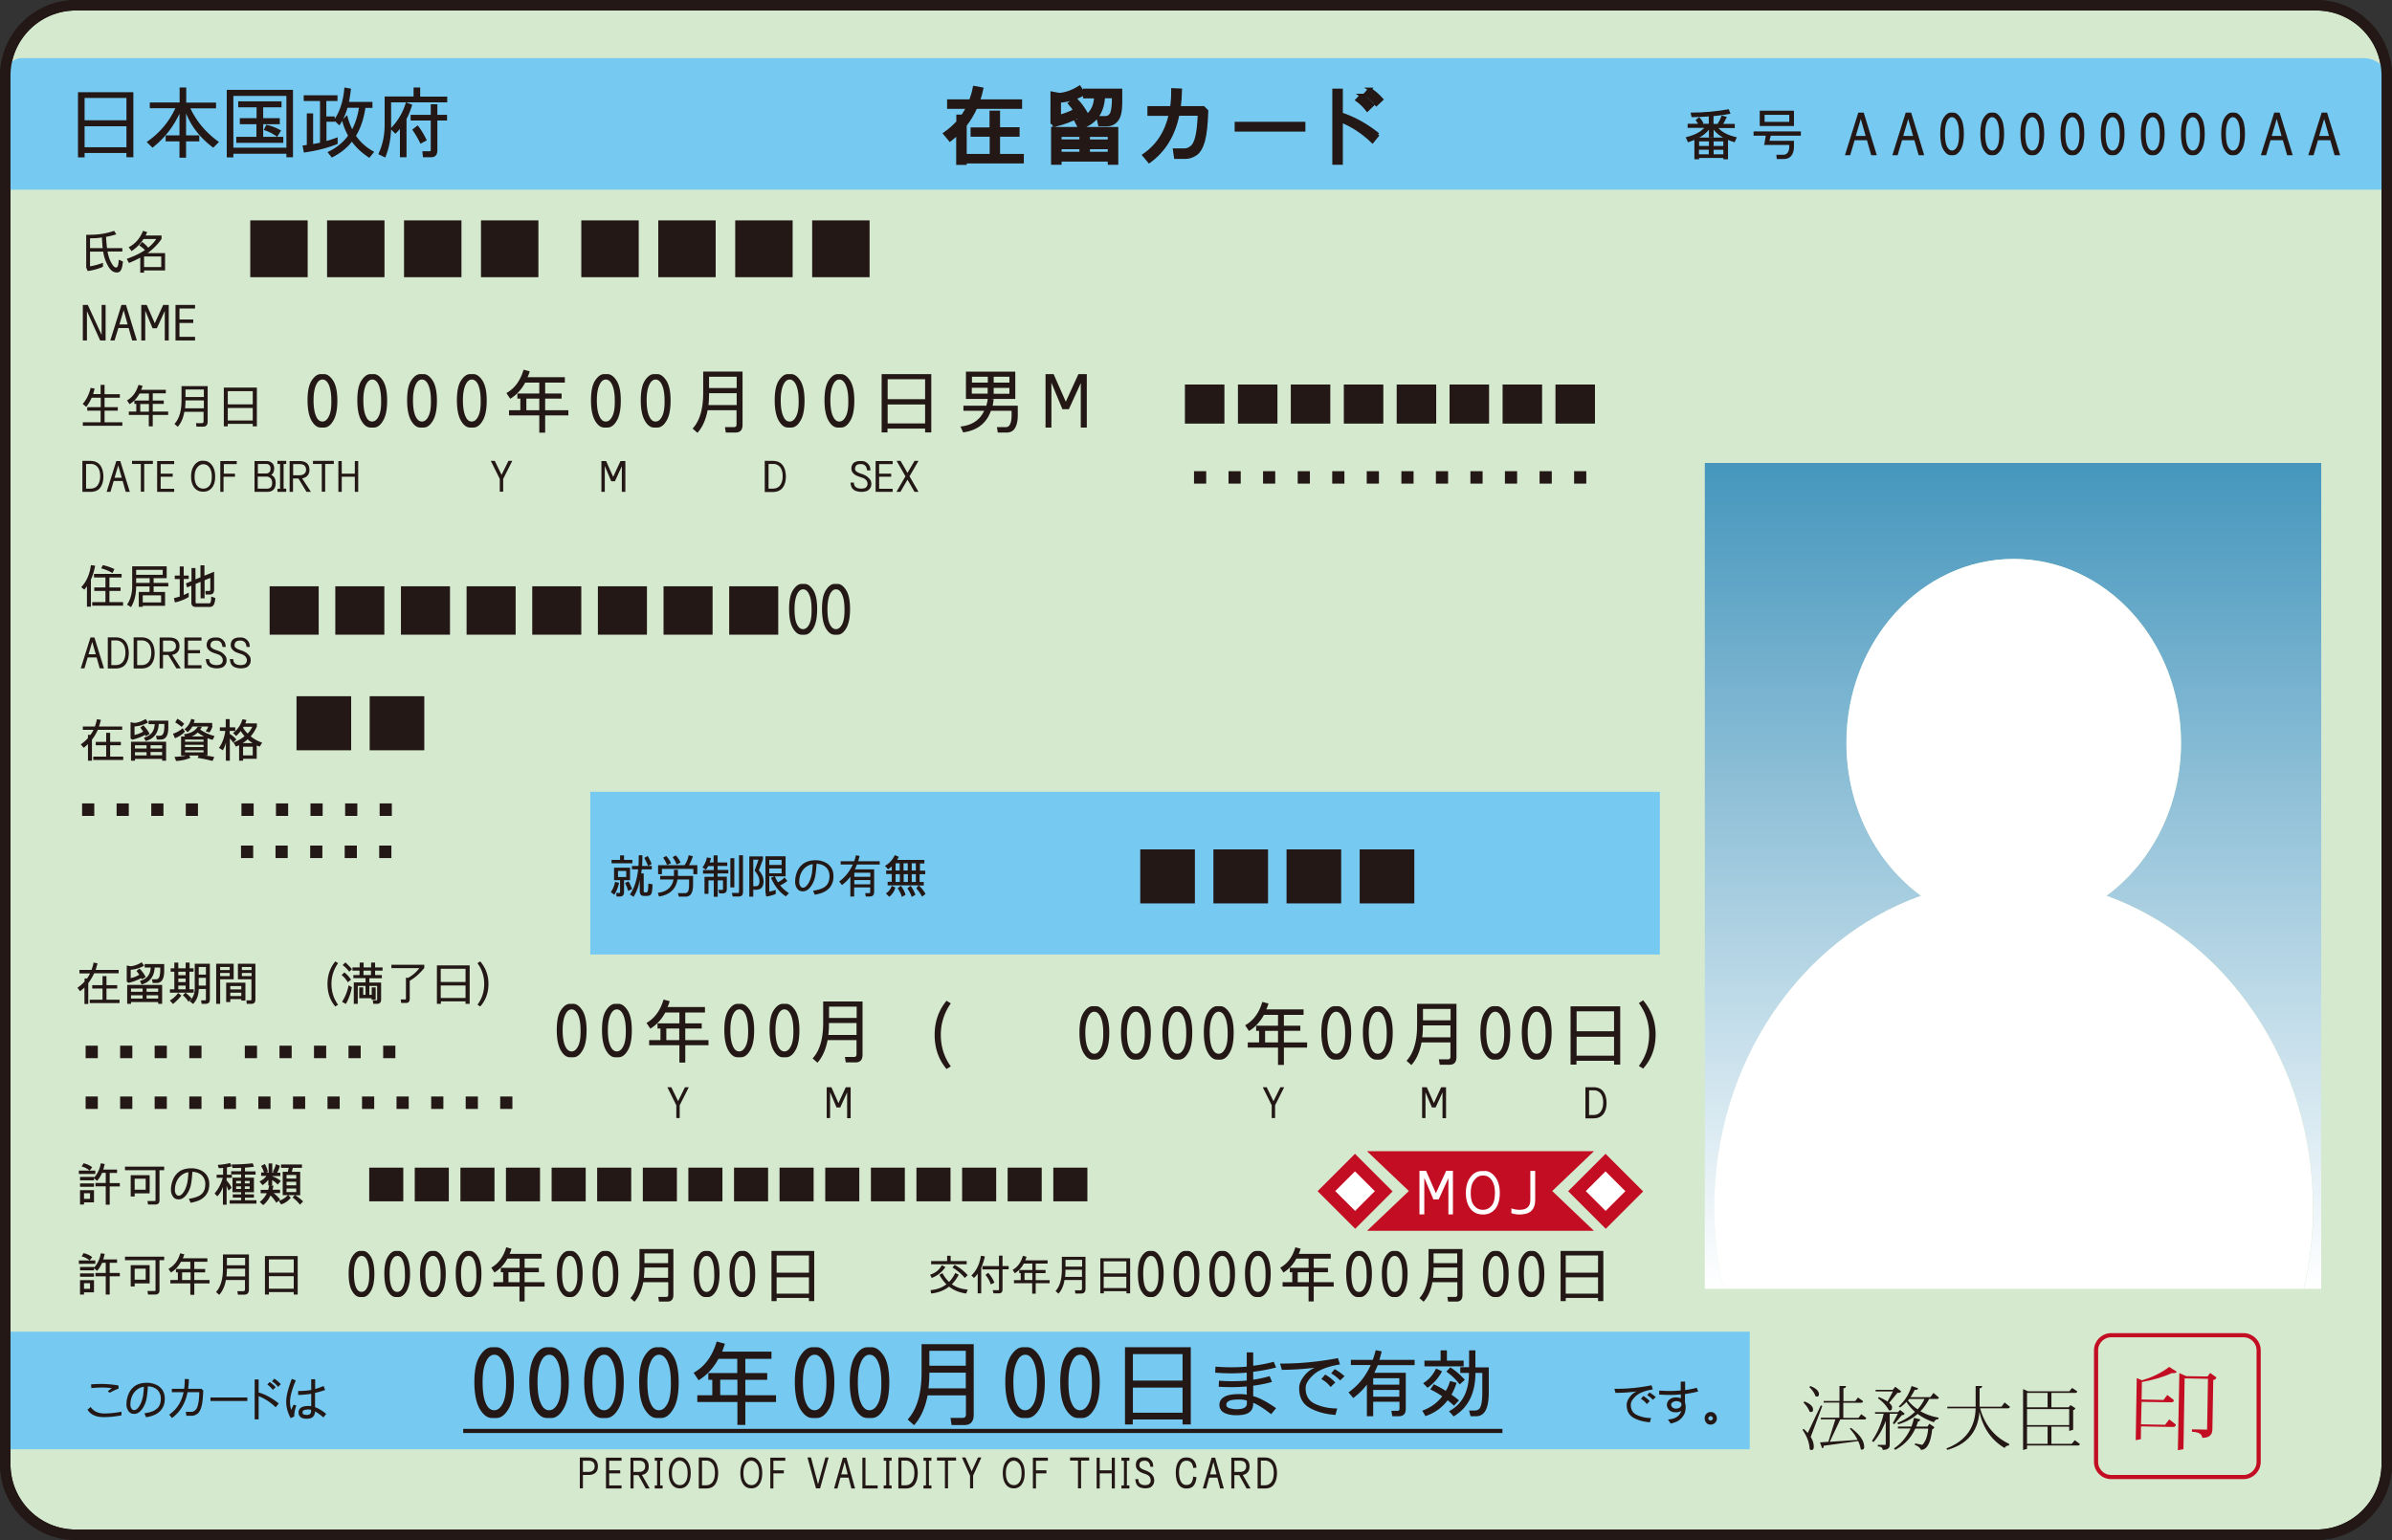
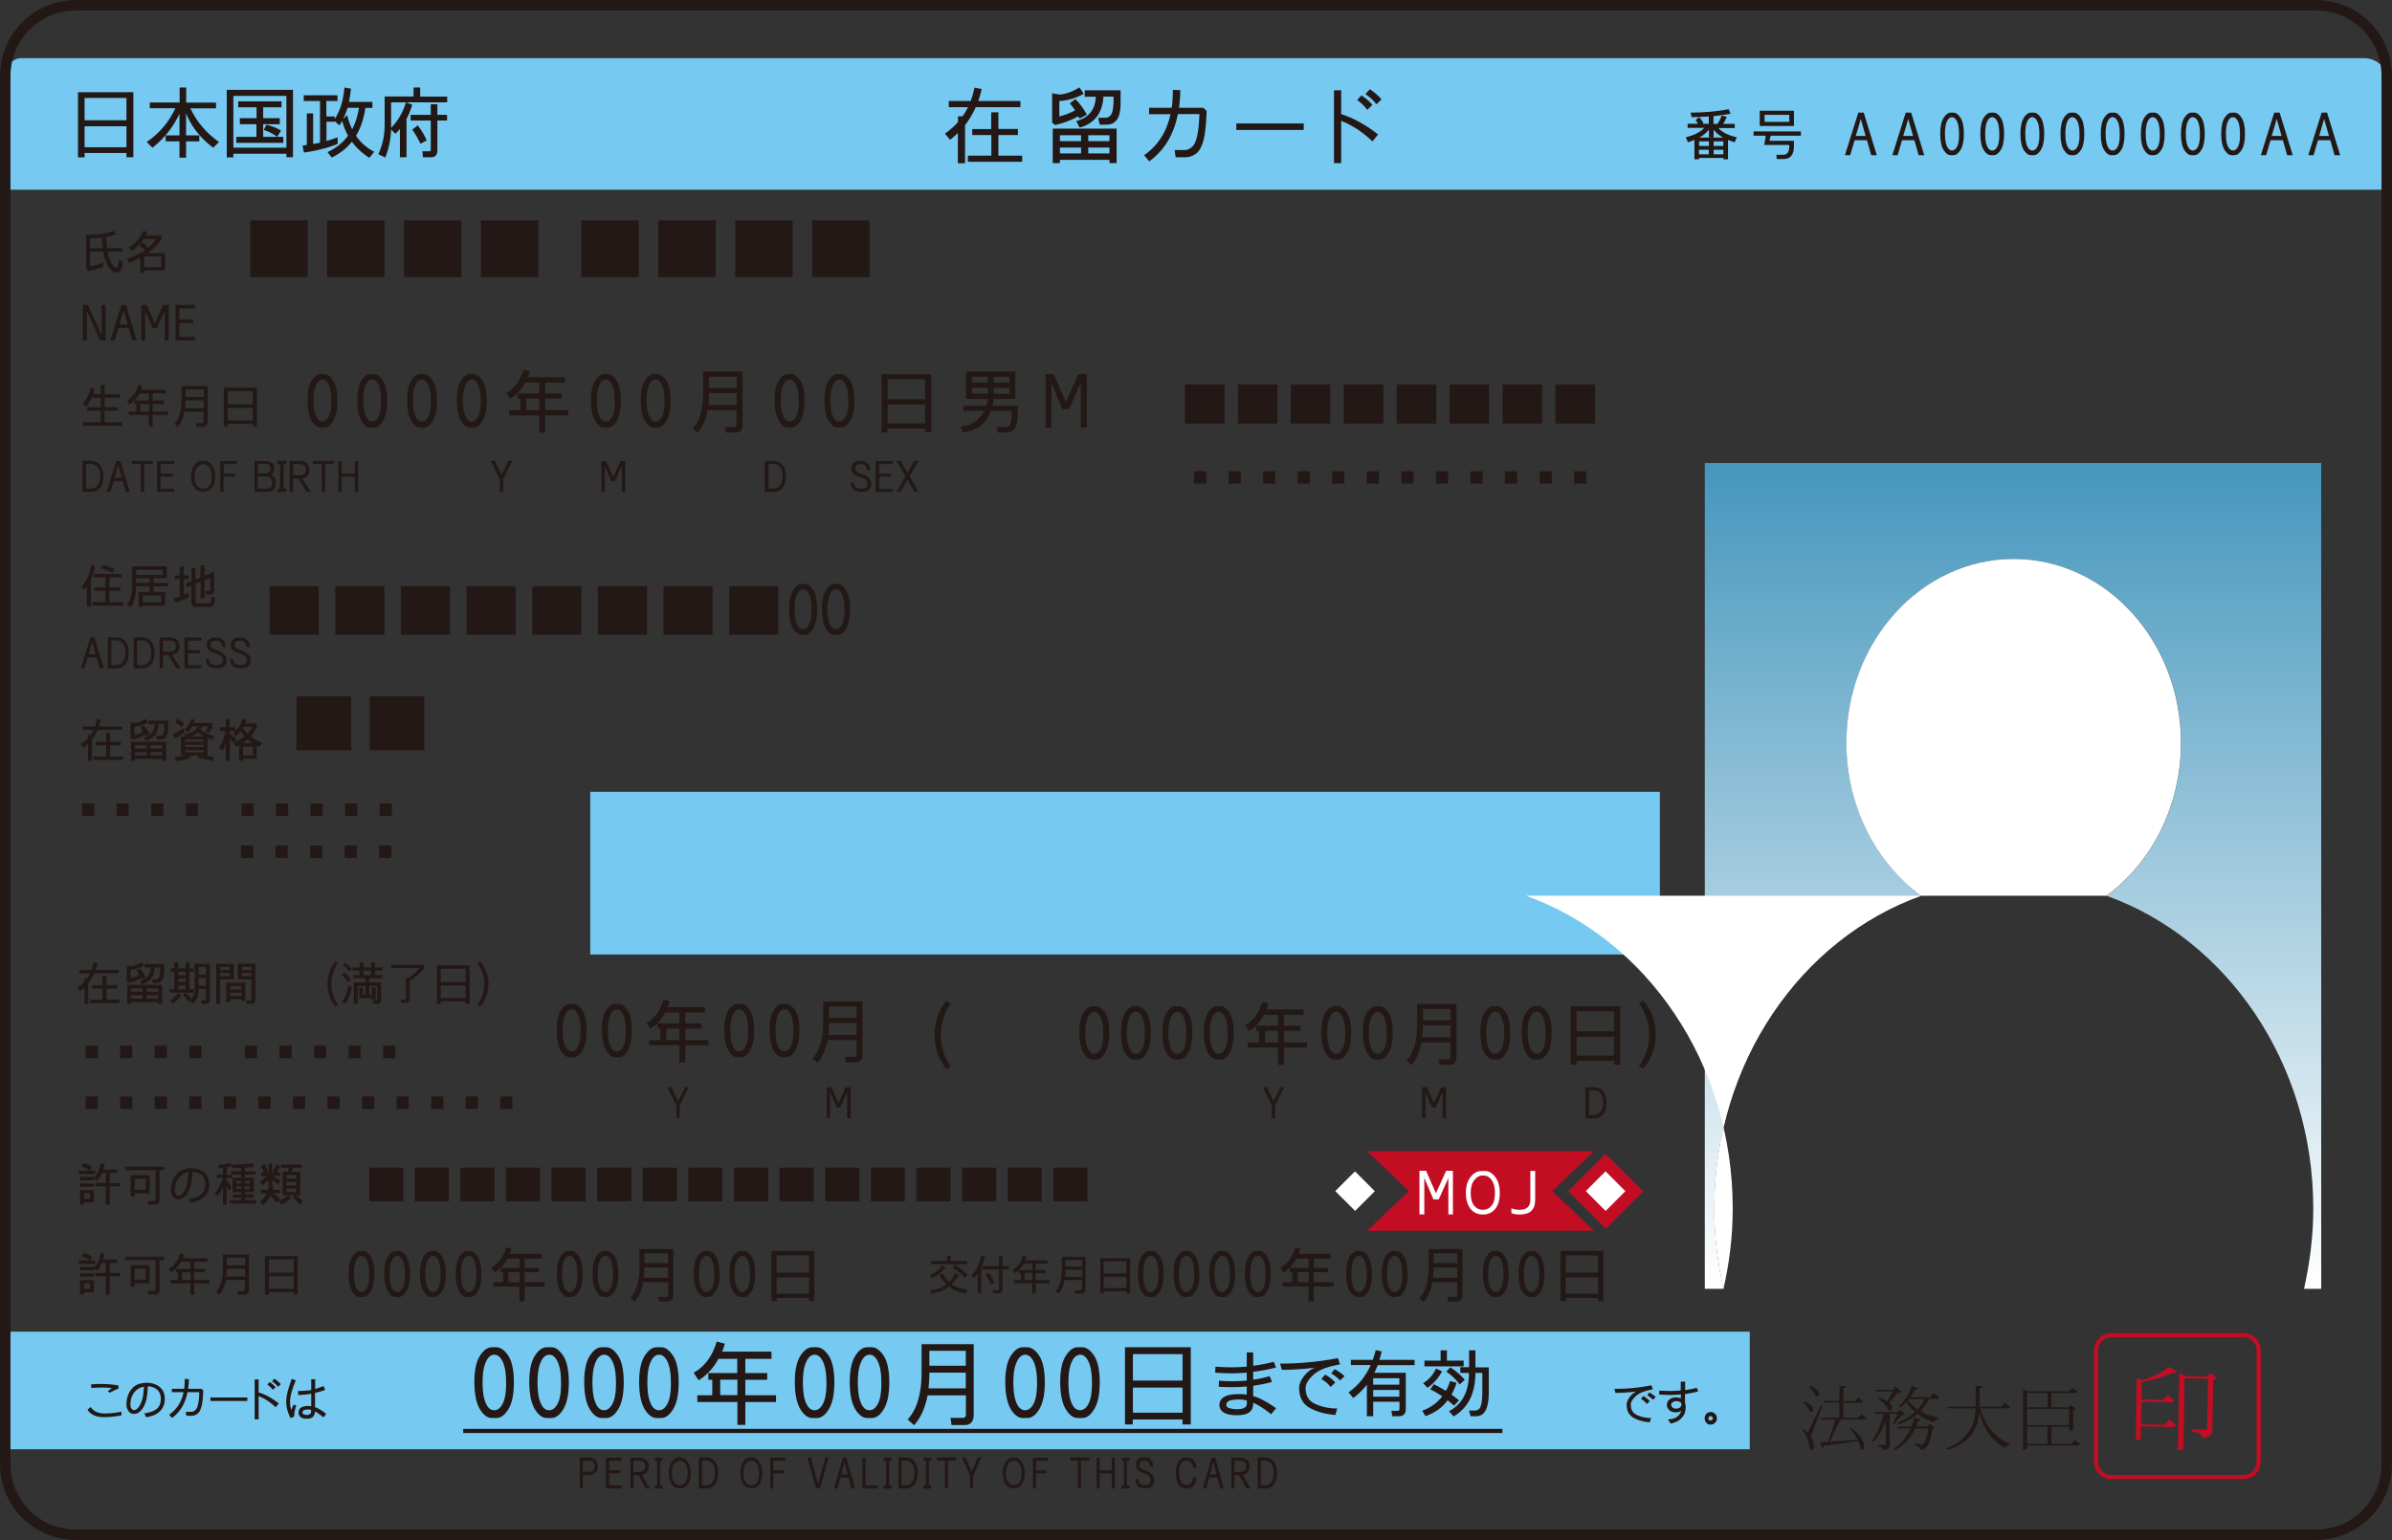
<svg xmlns="http://www.w3.org/2000/svg" version="1.1" id="レイヤー_1" x="0" y="0" viewBox="0 0 162.87 104.89" xml:space="preserve">
  <rect x="0" y="0" width="162.87" height="104.89" fill="#333333" stroke="none" />
  <style>.st1{fill:#231815}.st2{fill:#76caf2}.st6{fill:#fff}.st8{fill:#c30d23}</style>
-   <path d="M157.71 104.53H5.16c-2.65 0-4.8-2.15-4.8-4.8V5.16c0-2.65 2.15-4.8 4.8-4.8h152.55c2.65 0 4.8 2.15 4.8 4.8v94.57c0 2.65-2.15 4.8-4.8 4.8z" fill="#d5e9cf" stroke="#231815" stroke-width=".709" stroke-miterlimit="10" />
  <path class="st1" d="M6.13 17.14v1c.3-.05.59-.13.88-.24v.27c-.33.15-.68.24-1.04.29l-.1-.24v-.02l-.01-.03h.01v-2.18h.24c.6 0 1.16-.09 1.66-.27l.15.24c-.23.07-.46.13-.7.17.02.3.04.56.07.77h1.04v.23H7.32c.05.28.13.53.25.75.12.23.23.34.33.34.05 0 .09-.03.12-.1s.05-.21.07-.43l.28.12c-.02.24-.06.43-.12.56-.07.13-.16.19-.29.19-.24 0-.44-.15-.6-.44-.16-.29-.27-.59-.32-.9 0-.03-.01-.05-.01-.08h-.9zm0-.91v.67h.86c-.02-.21-.04-.45-.05-.73-.26.05-.53.06-.81.06zm4.87.04c-.24.36-.56.68-.95.97h1.19v1.18H9.81v.15h-.26v-1.02c-.24.13-.49.25-.77.36l-.15-.28c.49-.17.91-.37 1.24-.6-.13-.13-.26-.23-.39-.31l.2-.24c.16.12.3.25.41.39.23-.18.41-.38.55-.59h-.87c-.21.33-.48.6-.81.82l-.2-.26c.45-.23.77-.6.98-1.12l.28.09c-.03.08-.07.16-.11.23H11v.23zm-.02 1.92v-.72H9.81v.72h1.17zm-3.79 5h-.37l-.9-2v2h-.28v-2.42h.34l.94 2.04v-2.04h.27v2.42zm.32 0l.76-2.42h.31l.74 2.42H9l-.24-.85h-.7l-.26.85h-.29zm.91-2.06l-.29.97h.56l-.27-.97zm3.07 2.06h-.27v-2.01l-.54 1.18h-.29l-.5-1.2v2.03h-.27v-2.42h.37l.55 1.25.57-1.25h.38v2.42zm1.79 0h-1.33v-2.42h1.33v.24h-1.06v.75h.94V22h-.94v.94h1.06v.25zm-7.67 8.2h.53c.29 0 .51.09.66.27.15.18.23.44.24.78 0 .33-.07.58-.22.78-.13.18-.36.28-.67.28h-.54v-2.11zm.24 1.89h.3c.22 0 .39-.08.5-.23.11-.16.17-.36.17-.62s-.06-.47-.17-.61a.586.586 0 0 0-.49-.22h-.3v1.68zm1.41.22l.66-2.1h.27l.65 2.1h-.28l-.21-.74h-.61l-.22.74h-.26zm.79-1.8l-.25.84h.49l-.24-.84zm2.37-.1h-.6v1.89h-.23V31.6h-.6v-.21h1.42v.21zm1.44 1.9H10.7v-2.1h1.16v.21h-.92v.65h.82v.21h-.82v.82h.92v.21zm2.06-2.11c.18 0 .35.09.5.28.15.19.23.45.23.78s-.07.59-.22.77c-.15.18-.34.27-.59.27-.27 0-.47-.1-.62-.29-.14-.19-.21-.44-.21-.75 0-.33.08-.58.23-.78.15-.19.33-.29.53-.29h.15zm-.07.23c-.16 0-.3.07-.42.22s-.18.35-.18.62.05.47.16.61.25.21.44.21c.16 0 .3-.07.41-.2.11-.13.16-.34.16-.62 0-.27-.06-.48-.16-.62a.492.492 0 0 0-.41-.22zM15 33.5v-2.1h1.12v.21h-.88v.65H16v.21h-.78v1.03H15zm3.46-1.15c.21.08.31.26.31.55 0 .2-.05.35-.15.45-.1.1-.24.15-.42.15h-.87v-2.1h.82c.14 0 .26.04.37.13.1.08.15.21.15.38-.01.22-.08.37-.21.44zm-.91-.1h.58c.07 0 .14-.03.2-.08s.09-.14.09-.27a.33.33 0 0 0-.08-.22.297.297 0 0 0-.2-.08h-.58v.65zm0 1.03h.64c.1 0 .18-.03.24-.08.06-.06.1-.16.1-.3 0-.15-.04-.26-.11-.33a.4.4 0 0 0-.29-.11h-.58v.82zm1.94.22h-.6v-.21h.18V31.6h-.18v-.21h.6v.21h-.18v1.68h.18v.22zm1.68 0h-.3l-.55-.91h-.37v.91h-.23v-2.1h.65c.23 0 .4.05.52.15.12.1.18.25.18.45 0 .19-.06.34-.18.44-.08.07-.19.12-.32.14l.6.92zm-1.21-1.13h.41c.16 0 .28-.04.36-.11a.37.37 0 0 0 .11-.27c0-.12-.04-.21-.11-.28-.07-.07-.19-.1-.36-.1h-.41v.76zm2.78-.77h-.6v1.89h-.23V31.6h-.6v-.21h1.42v.21zm1.65 1.9h-.23v-1.03h-.89v1.03h-.23v-2.1h.23v.86h.89v-.86h.23v2.1zm10.49-2.11l-.62 1.23v.87h-.23v-.87l-.61-1.23h.27l.46.95.47-.95h.26zm7.69 2.11h-.23v-1.75l-.47 1.03h-.25l-.44-1.04v1.76h-.23v-2.1h.32l.48 1.08.5-1.08h.33v2.1zm9.51-2.11h.53c.29 0 .51.09.66.27.15.18.23.44.24.78 0 .33-.07.58-.22.78-.15.19-.37.29-.69.29h-.53v-2.12zm.24 1.89h.3c.22 0 .39-.08.5-.23.11-.16.17-.36.17-.62s-.06-.47-.17-.61a.586.586 0 0 0-.49-.22h-.3v1.68zm6.72-1.24c-.01-.09-.04-.17-.06-.23a.4.4 0 0 0-.14-.15.42.42 0 0 0-.22-.05c-.11 0-.19.01-.24.04a.26.26 0 0 0-.12.11c-.02.05-.04.1-.04.17 0 .06.02.12.07.16.05.04.1.08.15.1.05.02.11.05.18.07l.15.05c.09.04.18.08.26.14.08.06.15.13.21.21.06.08.09.18.09.3s-.03.23-.1.31c-.06.09-.14.15-.23.18a1.152 1.152 0 0 1-.68 0 .526.526 0 0 1-.28-.18c-.07-.08-.11-.22-.13-.4h.23c.01.13.04.22.09.27.05.05.12.09.19.11.07.02.14.03.21.03.09 0 .17-.01.23-.03.06-.02.12-.05.15-.11.04-.05.06-.11.06-.19a.36.36 0 0 0-.06-.2.466.466 0 0 0-.14-.14c-.06-.04-.12-.06-.18-.08l-.15-.05c-.08-.03-.17-.06-.25-.1a.728.728 0 0 1-.22-.18.455.455 0 0 1-.1-.28c0-.12.03-.22.08-.3.05-.08.13-.14.22-.17a.71.71 0 0 1 .29-.05h.11c.1 0 .19.02.28.07.09.05.16.12.22.2.06.08.09.21.1.37h-.23zm1.74 1.46h-1.16v-2.1h1.16v.21h-.92v.65h.82v.21h-.82v.82h.92v.21zm.53 0h-.27l.61-1.06-.6-1.05h.27l.47.82.48-.82h.27l-.61 1.05.61 1.06h-.27l-.48-.83-.48.83zm26.13 40.55l-.62 1.23v.87h-.23v-.87l-.61-1.23h.27l.46.95.47-.95h.26zm11.01 2.11h-.23V74.4l-.47 1.03h-.25l-.44-1.04v1.76h-.23v-2.1h.32l.48 1.08.5-1.08h.33v2.11zm9.51-2.11h.53c.29 0 .51.09.66.27.15.18.23.44.24.78 0 .33-.07.58-.22.78-.15.19-.37.29-.69.29h-.53v-2.12zm.23 1.89h.3c.22 0 .39-.08.5-.23.11-.16.17-.36.17-.62s-.06-.47-.17-.61a.586.586 0 0 0-.49-.22h-.3v1.68zM46.9 74.05l-.62 1.23v.87h-.23v-.87l-.61-1.23h.27l.46.95.47-.95h.26zm11.01 2.11h-.23V74.4l-.47 1.03h-.25l-.44-1.04v1.76h-.23v-2.1h.32l.48 1.08.5-1.08h.33v2.11zM39.48 99.27h.59c.21 0 .37.05.47.15.11.1.17.25.17.45 0 .19-.05.34-.17.44-.11.1-.27.15-.47.15h-.38v.91h-.21v-2.1zm.21.98h.38c.15 0 .26-.04.32-.11.07-.07.1-.16.1-.27 0-.12-.03-.21-.1-.28-.07-.07-.18-.1-.32-.1h-.38v.76zm2.63 1.13h-1.06v-2.1h1.06v.21h-.84v.65h.75v.21h-.75v.82h.84v.21zm1.92 0h-.27l-.5-.91h-.33v.91h-.21v-2.1h.59c.21 0 .37.05.48.15.11.1.17.25.17.45 0 .19-.05.34-.17.44-.07.07-.17.11-.29.14l.53.92zm-1.11-1.13h.38c.15 0 .26-.04.32-.11.07-.07.1-.16.1-.27 0-.12-.03-.21-.1-.28-.07-.07-.18-.1-.32-.1h-.38v.76zm1.99 1.13h-.54v-.21h.16v-1.68h-.16v-.21h.54v.21h-.17v1.68h.17v.21zm1.24-2.11c.17 0 .32.09.46.28.14.19.21.45.21.78s-.07.59-.2.77a.63.63 0 0 1-.54.27c-.25 0-.43-.1-.56-.29-.13-.19-.19-.44-.19-.75 0-.33.07-.58.21-.78.14-.19.3-.29.48-.29h.13zm-.07.22c-.15 0-.28.07-.38.22-.11.15-.16.35-.16.62s.05.47.15.61c.1.14.23.21.4.21.15 0 .27-.06.37-.2.1-.13.15-.34.15-.62 0-.27-.05-.48-.15-.62-.11-.14-.23-.22-.38-.22zm1.29-.22h.49c.27 0 .47.09.61.27.14.18.21.44.22.77 0 .33-.07.58-.2.78-.13.19-.34.29-.63.29h-.49v-2.11zm.22 1.89h.27c.2 0 .35-.08.46-.23.1-.16.15-.36.15-.62s-.05-.47-.16-.61a.524.524 0 0 0-.45-.22h-.27v1.68zm3.43-1.89c.17 0 .32.09.46.28.14.19.21.45.21.78s-.07.59-.2.77a.63.63 0 0 1-.54.27c-.25 0-.43-.1-.56-.29-.13-.19-.19-.44-.19-.75 0-.33.07-.58.21-.78.14-.19.3-.29.48-.29h.13zm-.07.22c-.15 0-.28.07-.38.22-.11.15-.16.35-.16.62s.05.47.15.61c.1.14.23.21.4.21.15 0 .27-.06.37-.2.1-.13.15-.34.15-.62 0-.27-.05-.48-.15-.62-.11-.14-.23-.22-.38-.22zm1.29 1.89v-2.1h1.02v.21h-.81v.65h.71v.21h-.71v1.03h-.21zm3.97-2.11l-.58 2.1h-.28l-.58-2.1h.24l.48 1.82.5-1.82h.22zm.37 2.11l.6-2.1h.24l.59 2.1h-.25l-.19-.74h-.56l-.2.74h-.23zm.72-1.8l-.23.84h.44l-.21-.84zm2.25 1.8h-1.04v-2.1h.21v1.89h.83v.21zm.95 0h-.54v-.21h.17v-1.68h-.17v-.21h.54v.21h-.16v1.68h.16v.21zm.46-2.11h.49c.27 0 .47.09.61.27.14.18.21.44.22.77 0 .33-.07.58-.2.78-.13.19-.34.29-.63.29h-.49v-2.11zm.21 1.89h.27c.2 0 .35-.08.46-.23.1-.16.15-.36.15-.62s-.05-.47-.16-.61a.524.524 0 0 0-.45-.22h-.27v1.68zm2.04.22h-.54v-.21h.17v-1.68h-.17v-.21h.54v.21h-.17v1.68h.17v.21zm1.67-1.9h-.54v1.89h-.21v-1.89h-.54v-.21h1.3v.21zm1.73-.21l-.56 1.23v.87h-.21v-.87l-.55-1.23h.24l.42.94.43-.94h.23zm2.28 0c.17 0 .32.09.46.28.14.19.21.45.21.78s-.07.59-.2.77a.63.63 0 0 1-.54.27c-.25 0-.43-.1-.56-.29-.13-.19-.19-.44-.19-.75 0-.33.07-.58.21-.78.14-.19.3-.29.48-.29h.13zm-.07.22c-.15 0-.28.07-.38.22-.11.15-.16.35-.16.62s.05.47.15.61c.1.14.23.21.4.21.15 0 .27-.06.37-.2.1-.13.15-.34.15-.62 0-.27-.05-.48-.15-.62-.11-.14-.23-.22-.38-.22zm1.3 1.89v-2.1h1.02v.21h-.81v.65h.71v.21h-.71v1.03h-.21zm3.82-1.9h-.54v1.89h-.21v-1.89h-.54v-.21h1.3v.21zm1.76 1.9h-.21v-1.03h-.82v1.03h-.21v-2.1h.21v.86h.82v-.86h.21v2.1zm.99 0h-.54v-.21h.17v-1.68h-.17v-.21h.54v.21h-.17v1.68h.17v.21zm1.43-1.46a.7.7 0 0 0-.06-.23.374.374 0 0 0-.13-.15.351.351 0 0 0-.2-.05c-.1 0-.17.02-.22.04a.29.29 0 0 0-.11.11c-.02.05-.03.1-.03.16s.02.12.06.16c.04.04.09.08.14.1.05.02.1.05.16.07l.14.05c.08.04.16.08.24.14.07.06.14.13.19.21.05.08.08.18.08.3s-.03.23-.09.31c-.06.09-.13.15-.21.18-.08.03-.19.05-.33.05-.09 0-.19-.02-.29-.05a.452.452 0 0 1-.25-.18c-.06-.08-.1-.22-.12-.4h.21c.01.13.03.22.08.27.05.05.11.09.17.11.06.02.13.03.19.03.08 0 .16-.01.21-.03.06-.02.1-.05.14-.11.04-.05.05-.11.05-.19 0-.07-.02-.14-.05-.2a.442.442 0 0 0-.13-.14.886.886 0 0 0-.17-.08l-.14-.05c-.08-.03-.15-.06-.23-.1a.668.668 0 0 1-.2-.18.447.447 0 0 1-.09-.28c0-.12.02-.22.07-.3a.494.494 0 0 1 .46-.23h.1c.09 0 .18.02.26.07.08.05.15.12.2.2.06.08.09.21.09.37h-.19zm3.14.69c-.03.26-.09.45-.2.58s-.27.19-.49.19a.6.6 0 0 1-.54-.29c-.12-.19-.18-.46-.18-.8 0-.31.06-.56.18-.74.12-.19.29-.28.5-.28h.09c.17 0 .31.06.43.17.12.12.19.29.21.52l-.22.02c-.03-.19-.09-.32-.17-.39a.436.436 0 0 0-.3-.1c-.16 0-.29.07-.37.22-.09.15-.13.34-.13.57 0 .26.04.47.13.63.09.16.21.23.37.23.15 0 .26-.05.33-.14.07-.09.12-.23.13-.43l.23.04zm.43.77l.6-2.1h.24l.59 2.1h-.25l-.19-.74h-.56l-.2.74h-.23zm.72-1.8l-.23.84h.44l-.21-.84zm2.53 1.8h-.27l-.5-.91h-.33v.91h-.21v-2.1h.59c.21 0 .37.05.48.15.11.1.17.25.17.45 0 .19-.05.34-.17.44-.07.07-.17.11-.29.14l.53.92zm-1.1-1.13h.38c.15 0 .26-.04.32-.11.07-.07.1-.16.1-.27 0-.12-.03-.21-.1-.28-.07-.07-.18-.1-.32-.1h-.38v.76zm1.58-.98h.49c.27 0 .47.09.61.27.14.18.21.44.22.77 0 .33-.07.58-.2.78-.13.19-.34.29-.63.29h-.49v-2.11zm.22 1.89h.27c.2 0 .35-.08.46-.23.1-.16.15-.36.15-.62s-.05-.47-.16-.61a.524.524 0 0 0-.45-.22h-.27v1.68zM5.5 45.52l.66-2.1h.27l.65 2.1h-.29l-.21-.74h-.61l-.22.74H5.5zm.78-1.8l-.25.84h.49l-.24-.84zm1.06-.31h.53c.29 0 .51.09.66.27.15.18.23.44.24.78 0 .33-.07.58-.22.78-.14.19-.37.29-.68.29h-.53v-2.12zm.23 1.89h.3c.22 0 .39-.08.5-.23.11-.16.17-.36.17-.62s-.06-.47-.17-.61a.586.586 0 0 0-.49-.22h-.3v1.68zm1.53-1.89h.53c.29 0 .51.09.66.27.15.18.23.44.24.78 0 .33-.07.58-.22.78-.15.19-.37.29-.69.29H9.1v-2.12zm.23 1.89h.3c.22 0 .39-.08.5-.23.11-.16.17-.36.17-.62s-.06-.47-.17-.61a.586.586 0 0 0-.49-.22h-.3v1.68zm2.98.22h-.3l-.55-.91h-.36v.91h-.23v-2.1h.65c.23 0 .4.05.52.15.12.1.18.25.18.45 0 .19-.06.34-.18.44-.08.07-.19.12-.32.14l.59.92zm-1.21-1.13h.41c.16 0 .28-.04.36-.11a.37.37 0 0 0 .11-.27c0-.12-.04-.21-.11-.28-.07-.07-.19-.1-.36-.1h-.41v.76zm2.62 1.13h-1.16v-2.1h1.16v.21h-.92v.65h.82v.21h-.82v.82h.92v.21zm1.43-1.46c-.01-.09-.04-.17-.06-.23a.4.4 0 0 0-.14-.15.42.42 0 0 0-.22-.05c-.11 0-.19.01-.24.04a.26.26 0 0 0-.12.11c-.02.05-.04.1-.04.17 0 .06.02.12.07.16.05.04.1.08.15.1.05.02.11.05.18.07l.15.05c.09.04.18.08.26.14.08.06.15.13.21.21.06.08.08.18.08.3s-.03.23-.1.31c-.06.09-.14.15-.23.18a1.152 1.152 0 0 1-.68 0 .526.526 0 0 1-.28-.18c-.07-.08-.11-.22-.13-.4h.23c.01.13.04.22.09.27.05.05.12.09.19.11.07.02.14.03.21.03.09 0 .17-.01.23-.03.06-.02.12-.05.15-.11.04-.05.06-.11.06-.19a.36.36 0 0 0-.06-.2.466.466 0 0 0-.14-.14c-.06-.04-.12-.06-.18-.08l-.15-.05c-.08-.03-.17-.06-.25-.1a.728.728 0 0 1-.22-.18.455.455 0 0 1-.1-.28c0-.12.03-.22.08-.3.05-.08.13-.14.22-.17a.71.71 0 0 1 .29-.05h.11c.1 0 .19.02.28.07.09.05.16.12.22.2.06.08.09.21.1.37h-.22zm1.64 0c-.01-.09-.04-.17-.06-.23a.4.4 0 0 0-.14-.15.42.42 0 0 0-.22-.05c-.11 0-.19.01-.24.04a.26.26 0 0 0-.12.11c-.02.05-.04.1-.04.17 0 .06.02.12.07.16.05.04.1.08.15.1.05.02.11.05.18.07l.15.05c.09.04.18.08.26.14.08.06.15.13.21.21.06.08.08.18.08.3s-.03.23-.1.31c-.06.09-.14.15-.23.18a1.152 1.152 0 0 1-.68 0 .526.526 0 0 1-.28-.18c-.07-.08-.11-.22-.13-.4h.23c.01.13.04.22.09.27.05.05.12.09.19.11.07.02.14.03.21.03.09 0 .17-.01.23-.03.06-.02.12-.05.15-.11.04-.05.06-.11.06-.19a.36.36 0 0 0-.06-.2.466.466 0 0 0-.14-.14c-.06-.04-.12-.06-.18-.08l-.15-.05c-.08-.03-.17-.06-.25-.1a.728.728 0 0 1-.22-.18.455.455 0 0 1-.1-.28c0-.12.03-.22.08-.3.05-.08.13-.14.22-.17a.71.71 0 0 1 .29-.05h.11c.1 0 .19.02.28.07.09.05.16.12.22.2.06.08.09.21.1.37h-.22zM6.85 26.85v-.64h.27v.64h1.04v.24H7.12v.64h.9v.24h-.9v.79h1.21V29H5.64v-.24h1.21v-.79h-.91v-.24h.92v-.64h-.62c-.1.23-.22.44-.37.62l-.24-.2c.26-.29.44-.66.54-1.09l.27.04c-.03.13-.06.26-.1.38h.51zm2.58-.64l.28.07c-.03.09-.06.18-.1.27h1.68v.24h-.89v.49h.75v.23h-.75v.52h1.05v.23H10.4v.78h-.27v-.78H8.77v-.23h.51v-.52h-.13v-.23h.99v-.48H9.5c-.17.32-.4.56-.68.73l-.17-.26c.37-.21.63-.56.78-1.06zm.71 1.83v-.52h-.59v.52h.59zm1.96 1.03l-.22-.2c.32-.34.48-.88.48-1.61v-.96h1.78v2.41c0 .24-.11.35-.32.35h-.44l-.04-.24h.41c.07 0 .11-.04.11-.12v-.65h-1.31c-.07.42-.22.77-.45 1.02zm.5-1.26h1.28v-.54h-1.25c0 .19-.01.37-.03.54zm.03-1.28v.51h1.25v-.51h-1.25zm2.88 2.34v.17h-.27V26.4h2.25v2.64h-.28v-.17h-1.7zm1.7-1.33v-.9h-1.7v.9h1.7zm0 1.1v-.85h-1.7v.85h1.7zM6.19 38.49l.29.04c-.07.35-.16.66-.29.94v1.85h-.27v-1.39c-.06.08-.12.16-.18.23l-.21-.17c.36-.38.58-.88.66-1.5zm.99 1.52v-.68H6.4v-.24h1.88v.24h-.83v.68h.76v.24h-.76v.76h.93v.24h-2.1v-.24h.9v-.76h-.76v-.24h.76zm-.29-1.3l.11-.22c.28.06.54.15.79.27l-.13.27c-.24-.14-.49-.25-.77-.32zm2.03 2.64l-.27-.17c.23-.34.35-.75.35-1.24v-1.37h2.35v.81h-.89v.32h1v.24h-1v.38h.78v.94H9.72v.07h-.27v-1.01h.73v-.38h-.91c0 .57-.12 1.03-.35 1.41zm.35-2.2h1.81v-.34H9.27v.34zm0 .23v.32h.92v-.32h-.92zm1.7 1.65v-.48H9.72v.48h1.25zm.94 0l-.07-.29c.13-.03.26-.07.4-.11v-1.19h-.34v-.24h.34v-.62h.27v.62h.34v.23h-.34v1.09c.11-.04.22-.1.34-.15v.29c-.29.18-.61.3-.94.37zm1.13-2.34h.27v.77l.34-.14v-.82h.27v.71l.66-.27v1.21c0 .23-.09.34-.28.34H14l-.02-.24h.27c.05 0 .07-.03.07-.1v-.79l-.39.16v1.23h-.27v-1.12l-.34.14v1.27c0 .03.02.05.05.05h.88c.05 0 .08-.03.1-.1.02-.07.03-.19.03-.36l.28.1c-.01.17-.04.32-.09.43s-.15.18-.31.18h-.92c-.2 0-.31-.1-.31-.29v-1.16l-.29.12-.08-.27.38-.16v-.89zm-7.4 11.02v-.23h.82c.06-.16.11-.33.14-.5l.27.05c-.04.16-.08.31-.13.45h1.58v.23H6.66c-.11.24-.24.47-.4.67v1.43h-.27v-1.13c-.09.09-.19.17-.29.25l-.2-.23c.18-.13.35-.27.49-.43v-.22h.17c.08-.11.15-.22.21-.34h-.73zm1.59.82v-.62h.27v.62h.73v.23H7.5v.77h.89v.23H6.35v-.23h.88v-.77h-.71v-.23h.71zm1.66-1.34l.27.05c.24-.02.49-.11.76-.27l.16.24c-.3.16-.61.25-.92.27v.58c.21-.05.4-.12.59-.23-.06-.09-.12-.18-.2-.27l.21-.16c.18.18.32.38.43.59l-.27.15c-.01-.03-.03-.06-.04-.09-.26.15-.55.25-.86.33H9v-.01l-.11-.07v-1.11zm.3 2.5v.12h-.27v-1.29h2.39v1.29h-.27v-.12H9.19zm.79-.93h-.79v.22h.79v-.22zm-.79.47v.22h.79v-.22h-.79zm.61-.99c.47-.13.72-.44.73-.92h-.41v-.24h1.34v.46c0 .3-.05.52-.14.64-.09.13-.22.19-.38.19h-.26l-.06-.26h.28c.08 0 .15-.04.2-.12.05-.08.08-.23.09-.46v-.22h-.38c-.03.62-.33 1.01-.89 1.16l-.12-.23zm1.24.74v-.22h-.79v.22h.79zm0 .46v-.22h-.79v.22h.79zm1.55-1.61c-.18.2-.41.35-.68.45l-.13-.31c.24-.07.46-.2.66-.37l.15.23zm-.25.33h.26l-.08-.15c.46-.06.77-.23.94-.51h.29c-.04.07-.08.13-.12.19.29.2.62.35.98.44l-.13.26a3.58 3.58 0 0 1-.35-.11v1.18h-.22c.18.01.41.04.68.1l-.12.27c-.33-.09-.67-.16-1.01-.21l.06-.16h-.64l.09.15c-.29.13-.61.2-.98.22l-.11-.28c.35-.02.61-.04.78-.09h-.33v-1.3zm-.26-1.21c.17.1.33.22.46.35l-.17.21c-.13-.11-.28-.22-.44-.31l.15-.25zm2.39.5c-.05.18-.12.33-.22.44L14 49.8c.1-.12.16-.23.18-.32H13.1c-.09.16-.2.29-.33.39l-.21-.21c.22-.16.38-.4.46-.7l.24.07c-.02.07-.04.14-.07.21h1.26v.21zm-1.87 1.07h1.26v-.15H12.6v.15zm0 .36h1.26v-.15H12.6v.15zm0 .36h1.26v-.14H12.6v.14zm1.29-1.08c-.15-.08-.3-.17-.43-.27-.12.12-.26.21-.42.27h.85zm1.76-.17c.18.11.33.23.44.38l-.22.21a1.28 1.28 0 0 0-.22-.28v1.51h-.27v-1.26c-.02.17-.09.35-.21.55l-.26-.16c.23-.33.37-.71.43-1.16h-.37v-.24h.4v-.56h.27v.56h.38v.24h-.38v.21zm.86-1.01l.27.06c-.02.08-.05.16-.08.23h.79v.21c-.11.25-.25.48-.42.67.22.18.48.33.78.43l-.17.27c-.07-.03-.13-.05-.2-.08v.91h-.93v.13h-.27v-1.06c-.07.04-.14.07-.22.1l-.16-.28c.3-.12.55-.26.75-.43-.09-.11-.18-.22-.26-.35-.09.12-.2.23-.31.34l-.21-.21c.32-.24.53-.56.64-.94zm.01 1.63h.68c-.12-.08-.24-.16-.34-.26-.1.1-.21.19-.34.26zm.69.25h-.66v.59h.66v-.59zm-.03-1.36h-.59c-.01.02-.02.04-.04.07.09.14.19.27.31.39.14-.14.24-.29.32-.46zm6.73-2.08v3.68h-3.72v-3.68h3.72zm4.98 0v3.68h-3.72v-3.68h3.72zM5.41 66.29v-.23h.82c.06-.16.11-.32.14-.5l.27.05c-.04.16-.08.31-.13.45h1.57v.23H6.41c-.11.24-.24.46-.4.67v1.42h-.26v-1.12c-.09.09-.19.17-.29.25l-.19-.23c.18-.13.35-.27.49-.43v-.21h.17c.08-.11.14-.22.2-.34h-.72zm1.57.81v-.62h.27v.62h.73v.23h-.73v.76h.89v.23H6.11v-.23h.87v-.76h-.7v-.23h.7zm1.65-1.34l.27.05c.23-.02.49-.11.75-.27l.16.24c-.3.16-.6.25-.91.27v.57c.21-.05.4-.12.58-.23-.06-.09-.12-.18-.19-.26l.21-.16c.18.18.32.37.42.58l-.27.15c-.01-.03-.03-.06-.04-.08-.26.14-.54.25-.85.32h-.02v-.01l-.11-.07v-1.1zm.29 2.49v.12h-.26v-1.29h2.38v1.29h-.27v-.12H8.92zm.79-.92h-.79v.22h.79v-.22zm-.79.46v.22h.79v-.22h-.79zm.61-.98c.47-.13.71-.43.73-.91h-.41v-.24h1.33v.46c0 .3-.05.51-.14.64-.09.13-.22.19-.38.19h-.26l-.06-.25h.28c.08 0 .15-.04.2-.11.05-.08.08-.23.09-.46v-.23h-.38c-.03.61-.33 1-.89 1.15l-.11-.24zm1.24.74v-.22h-.79v.22h.79zm0 .46v-.22h-.79v.22h.79zm1.36-.38l.22.18c-.19.23-.38.42-.57.57l-.22-.24c.21-.11.4-.28.57-.51zm-.56-.02v-.23h.3v-1.2h-.25v-.23h.25v-.39h.27v.39h.5v-.39h.27v.39h.27v.23h-.28v1.2h.29v.23h-1.62zm.57-1.19h.5v-.24h-.5v.24zm0 .47h.5v-.24h-.5v.24zm0 .49h.5v-.25h-.5v.25zm.69.85c-.1-.17-.23-.32-.38-.44l.18-.18c.16.13.3.26.42.4l-.22.22zm.44-2.59h1.02v2.44c0 .19-.1.29-.29.29h-.27l-.04-.24h.28c.03 0 .05-.02.05-.05v-.72h-.49c0 .41-.13.75-.38 1.02l-.24-.19c.23-.23.35-.51.35-.85v-1.7zm.75.74v-.52h-.49v.52h.49zm-.49.22v.53h.49v-.53h-.49zm1.46.1v1.67h-.27v-2.73h1.19v1.06h-.92zm0-.63h.65v-.21h-.65v.21zm0 .41h.65v-.21h-.65v.21zm.69 1.58v.19h-.28v-1.32h1.31v1.22h-.28v-.1h-.75zm.75-.67v-.23h-.75v.23h.75zm0 .45v-.23h-.75v.23h.75zm.69-1.14h-.92v-1.06h1.19v2.44c0 .19-.09.29-.27.29h-.32l-.02-.24h.27c.05 0 .07-.02.07-.06V66.7zm-.65-.63h.66v-.21h-.66v.21zm0 .41h.66v-.21h-.66v.21zM5.37 79.96v-.23h1.12v.23H5.37zm1.76-.68c-.03.13-.06.26-.1.38h.94v.23h-.5v.69h.69v.23h-.69v1.24H7.2V80.8h-.7v-.23h.7v-.69h-.25c-.09.21-.2.39-.34.55l-.21-.18v.14h-.95v-.23h.95v.05c.24-.26.4-.59.46-.98l.27.05zm-1.68 1.55v-.23h.95v.23h-.95zm.27 1.05v.16h-.27v-.98h.95v.83h-.68zm-.16-2.43l.13-.22c.22.05.42.14.59.27l-.18.23c-.14-.13-.33-.23-.54-.28zm.16 2.2h.41v-.38h-.41v.38zm5.14-1.95v2.05c0 .19-.1.29-.29.29h-.49l-.04-.24h.5c.03 0 .05-.02.05-.05V79.7H8.51v-.24h2.67v.24h-.32zm-1.96.34h1.29v1.24H9.17v.21H8.9v-1.45zm.27.24v.75h.75v-.75h-.75zm3.87-.71c.2 0 .4.04.59.12.19.08.34.2.45.36.11.16.17.36.17.6 0 .23-.04.42-.13.59-.09.17-.22.31-.39.42-.18.12-.43.2-.75.26l-.12-.27c.31-.05.54-.12.69-.2.15-.08.27-.19.33-.33.07-.13.1-.29.1-.48a.83.83 0 0 0-.12-.44.715.715 0 0 0-.33-.29c-.12-.06-.27-.09-.43-.1-.02.33-.05.61-.09.83-.05.27-.15.51-.31.73-.16.21-.33.32-.53.32-.17 0-.3-.06-.39-.19a.784.784 0 0 1-.14-.46c0-.25.05-.49.15-.72.1-.23.25-.41.45-.55.21-.13.47-.2.8-.2zm-.61.42c-.17.11-.3.26-.39.45-.09.19-.13.39-.13.61 0 .11.02.2.07.27.05.08.11.12.19.12.11 0 .23-.09.34-.26.11-.17.19-.38.24-.61.04-.18.06-.43.08-.73-.15.02-.28.07-.4.15zm3 .23v.18c.15.17.27.34.34.5l-.21.19c-.06-.16-.11-.27-.13-.33v1.29h-.25v-1.21c-.08.24-.21.46-.38.64l-.19-.19c.25-.29.44-.65.56-1.07h-.42v-.21h.44v-.47c-.08.02-.18.02-.3.02l-.06-.22c.31-.02.59-.06.84-.13l.1.23c-.13.03-.23.06-.32.07v.5h.34v.21h-.36zm1.25-.01h.61v.99h-.61v.15h.61v.22h-.61v.18h.78v.23h-1.82v-.23h.78v-.18h-.57v-.22h.57v-.15h-.59v-.99h.59v-.22h-.68v-.22h.68v-.23c-.2.01-.39.01-.59.01l-.06-.24c.49 0 .97-.03 1.44-.08l.08.24-.61.06v.25h.72V80h-.72v.21zm-.27.22h-.33v.17h.33v-.17zm-.33.37v.18h.33v-.18h-.33zm.92-.2v-.17h-.33v.17H17zm0 .39v-.19h-.33v.18H17zm1.29-.67c-.09.14-.23.27-.41.4l-.21-.25c.21-.11.37-.23.47-.38h-.36v-.23h.19c-.03-.14-.1-.29-.19-.45l.25-.13c.11.17.17.35.21.55l-.12.04h.17v-.63h.25v.63h.13l-.1-.05c.1-.17.17-.35.22-.53l.27.11c-.05.19-.11.34-.19.47h.22v.23h-.55v.02c.22.07.41.17.58.32l-.21.24c-.15-.15-.27-.25-.38-.3v.34h-.12l.21.04-.06.27h.51v.23h-.44c.16.12.31.27.45.44l-.27.22c-.09-.16-.22-.33-.39-.5-.12.27-.29.49-.5.66l-.23-.22c.21-.16.37-.36.48-.59h-.42v-.23h.51c.03-.1.05-.2.07-.3h-.06v-.42zm.96 1.09v-1.6h.35l.06-.27h-.52v-.23h1.42v.23h-.62l-.07.27h.57v1.6h-.34c.19.11.37.25.54.42l-.22.22c-.13-.18-.3-.34-.5-.49l.15-.16h-.44l.17.18c-.19.23-.41.38-.66.45l-.16-.24c.24-.07.44-.2.62-.39h-.35zm.92-1.14v-.24h-.66v.24h.66zm0 .46v-.24h-.66v.24h.66zm0 .46v-.24h-.66v.24h.66zm-14.8 4.89v-.23h1.12v.23H5.37zm1.76-.68c-.03.13-.06.26-.1.38h.94v.23h-.5v.69h.69v.23h-.69v1.24H7.2v-1.24h-.7v-.23h.7v-.69h-.25c-.09.21-.2.39-.34.55l-.21-.18v.14h-.95v-.23h.95v.05c.24-.26.4-.59.46-.98l.27.04zm-1.68 1.56v-.23h.95v.23h-.95zm.27 1.05v.16h-.27v-.98h.95v.83h-.68zm-.16-2.44l.13-.22c.22.05.42.14.59.27l-.18.23c-.14-.13-.33-.22-.54-.28zm.16 2.21h.41v-.38h-.41v.38zm5.14-1.95v2.05c0 .19-.1.29-.29.29h-.49l-.04-.24h.5c.03 0 .05-.02.05-.05v-2.05H8.51v-.24h2.67v.24h-.32zm-1.96.34h1.29v1.24H9.17v.21H8.9v-1.45zm.27.24v.75h.75v-.75h-.75zm3.1-1.05l.28.07c-.03.09-.06.18-.1.27h1.67v.24h-.89v.49h.74v.23h-.74v.52h1.04v.23h-1.04v.78h-.27v-.78H11.6v-.23h.51v-.52h-.13v-.23h.98v-.49h-.64c-.17.32-.4.56-.68.73l-.17-.25c.4-.22.66-.57.8-1.06zm.71 1.82v-.52h-.58v.52h.58zm1.95 1.01l-.22-.19c.31-.34.47-.87.47-1.6v-.96h1.77v2.39c0 .23-.11.35-.32.35h-.43l-.04-.24h.41c.07 0 .11-.04.11-.12v-.64h-1.3c-.07.42-.23.76-.45 1.01zm.49-1.25h1.27v-.53h-1.24c0 .19-.01.37-.03.53zm.03-1.27v.51h1.24v-.51h-1.24zM18.31 88v.17h-.27v-2.62h2.23v2.62H20V88h-1.69zM20 86.68v-.9h-1.69v.9H20zm0 1.09v-.85h-1.69v.85H20zm7.46-8.24v2.29h-2.32v-2.29h2.32zm3.1 0v2.29h-2.32v-2.29h2.32zm3.11 0v2.29h-2.32v-2.29h2.32zm3.1 0v2.29h-2.32v-2.29h2.32zm3.11 0v2.29h-2.32v-2.29h2.32zm3.1 0v2.29h-2.32v-2.29h2.32zm3.11 0v2.29h-2.32v-2.29h2.32zm3.1 0v2.29h-2.32v-2.29h2.32zm3.11 0v2.29h-2.32v-2.29h2.32zm3.1 0v2.29h-2.32v-2.29h2.32zm3.11 0v2.29h-2.32v-2.29h2.32zm3.1 0v2.29H59.3v-2.29h2.31zm3.11 0v2.29H62.4v-2.29h2.32zm3.11 0v2.29h-2.32v-2.29h2.32zm3.1 0v2.29h-2.32v-2.29h2.32zm3.11 0v2.29h-2.32v-2.29h2.32zm-51.02-11.1l-.19.12c-.36-.42-.53-.93-.53-1.54 0-.59.18-1.1.53-1.53l.19.12c-.3.43-.45.9-.45 1.41 0 .54.15 1.01.45 1.42zm.24-2.02l.19-.18c.19.15.34.32.45.5l-.22.17c-.11-.19-.25-.36-.42-.49zm.03 1.82c.21-.32.36-.69.45-1.12l.22.13c-.08.43-.22.81-.41 1.14l-.26-.15zm.04-2.5l.19-.18c.15.14.3.29.45.46l-.19.17c-.13-.17-.28-.32-.45-.45zm.73.9v-.22h.42v-.3H24v-.22h.49v-.33h.27v.33h.51v-.33h.27v.33h.51v.22h-.51v.3H26v.22h-.85v.29h.8v1.15c0 .2-.09.3-.28.3h-.25l-.04-.24h.25c.03 0 .05-.02.05-.06v-.92h-.53v.61h.16v-.51h.27v.84h-.28v-.1h-.84v-.74h.27v.51h.16v-.61h-.53v1.22h-.27v-1.46h.8v-.29h-.83zm1.2-.22v-.3h-.51v.3h.51zm2.64.39v1.22c0 .19-.08.29-.25.29h-.33l-.04-.24h.32c.02 0 .04-.02.04-.05v-1.43l.15.01c.32-.18.57-.4.76-.66h-1.9v-.23h2.24v.22c-.31.38-.64.67-.99.87zm2.12 1.4v.17h-.27v-2.62h2.23v2.62h-.28v-.17h-1.68zm1.68-1.32v-.9h-1.69v.9h1.69zm0 1.09v-.85h-1.69v.85h1.69zm1-2.49c.37.44.56.95.56 1.53 0 .61-.19 1.12-.56 1.54l-.19-.12c.31-.41.46-.89.46-1.42 0-.51-.15-.98-.46-1.41l.19-.12zM20.95 15.01v3.87h-3.91v-3.87h3.91zm5.23 0v3.87h-3.91v-3.87h3.91zm5.24 0v3.87h-3.91v-3.87h3.91zm5.24 0v3.87h-3.91v-3.87h3.91zm6.83 0v3.87h-3.91v-3.87h3.91zm5.24 0v3.87h-3.91v-3.87h3.91zm5.24 0v3.87h-3.91v-3.87h3.91zm5.24 0v3.87H55.3v-3.87h3.91zM21.7 39.93v3.3h-3.34v-3.3h3.34zm4.47 0v3.3h-3.34v-3.3h3.34zm4.47 0v3.3H27.3v-3.3h3.34zm4.47 0v3.3h-3.34v-3.3h3.34zm4.47 0v3.3h-3.34v-3.3h3.34zm4.47 0v3.3h-3.34v-3.3h3.34zm4.47 0v3.3h-3.34v-3.3h3.34zm4.47 0v3.3h-3.34v-3.3h3.34zm1.59 3.3c-.22 0-.42-.15-.59-.44-.17-.29-.26-.73-.26-1.33 0-.57.09-1 .27-1.27.18-.28.38-.42.58-.42h.21c.21 0 .4.14.58.42.18.28.27.71.27 1.29s-.09 1.02-.26 1.31c-.17.29-.37.44-.59.44h-.21zm.1-.38c.17 0 .32-.12.43-.35.11-.23.16-.57.15-1.01 0-.42-.05-.75-.16-.99-.1-.24-.24-.36-.42-.36-.17 0-.31.12-.42.36-.1.24-.16.56-.16.97 0 .47.05.81.16 1.04.11.23.25.34.42.34zm2.14.38c-.22 0-.42-.15-.59-.44-.17-.29-.26-.73-.26-1.33 0-.57.09-1 .27-1.27.18-.28.38-.42.58-.42h.21c.21 0 .4.14.58.42.18.28.27.71.27 1.29s-.09 1.02-.26 1.31c-.17.29-.37.44-.59.44h-.21zm.1-.38c.17 0 .32-.12.43-.35.11-.23.16-.57.15-1.01 0-.42-.05-.75-.16-.99-.1-.24-.24-.36-.42-.36-.17 0-.31.12-.42.36-.1.24-.16.56-.16.97 0 .47.05.81.16 1.04.11.23.25.34.42.34zm26.45-16.66v2.66h-2.69v-2.66h2.69zm3.61 0v2.66h-2.69v-2.66h2.69zm3.6 0v2.66h-2.69v-2.66h2.69zm3.61 0v2.66H91.5v-2.66h2.69zm3.6 0v2.66H95.1v-2.66h2.69zm3.6 0v2.66H98.7v-2.66h2.69zm3.61 0v2.66h-2.69v-2.66H105zm3.6 0v2.66h-2.69v-2.66h2.69zm-86.76 2.93c-.23 0-.44-.15-.62-.46-.18-.31-.28-.77-.28-1.4 0-.6.09-1.05.28-1.34.19-.29.4-.44.62-.44h.22c.22 0 .43.15.62.44.19.29.29.75.29 1.36 0 .61-.09 1.07-.28 1.38-.18.31-.39.46-.63.46h-.22zm.11-.41c.18 0 .33-.12.45-.37s.17-.6.16-1.07c0-.44-.06-.79-.16-1.04-.11-.25-.26-.38-.44-.38s-.33.13-.44.38c-.11.25-.17.59-.17 1.02 0 .49.06.85.17 1.09.1.25.25.37.43.37zm3.28.41c-.23 0-.44-.15-.62-.46-.18-.31-.28-.77-.28-1.4 0-.6.09-1.05.28-1.34.19-.29.4-.44.62-.44h.22c.22 0 .43.15.62.44.19.29.29.75.29 1.36 0 .61-.09 1.07-.28 1.38-.18.31-.39.46-.63.46h-.22zm.11-.41c.18 0 .33-.12.45-.37s.17-.6.16-1.07c0-.44-.06-.79-.16-1.04-.11-.25-.26-.38-.44-.38s-.33.13-.44.38c-.11.25-.17.59-.17 1.02 0 .49.06.85.17 1.09.1.25.25.37.43.37zm3.28.41c-.23 0-.44-.15-.62-.46-.18-.31-.28-.77-.28-1.4 0-.6.09-1.05.28-1.34.19-.29.4-.44.62-.44h.22c.22 0 .43.15.62.44.19.29.29.75.29 1.36 0 .61-.09 1.07-.28 1.38-.18.31-.39.46-.63.46h-.22zm.11-.41c.18 0 .33-.12.45-.37s.17-.6.16-1.07c0-.44-.06-.79-.17-1.04-.11-.25-.26-.38-.44-.38s-.33.13-.44.38c-.11.25-.17.59-.17 1.02 0 .49.06.85.17 1.09.11.25.26.37.44.37zm3.28.41c-.23 0-.44-.15-.62-.46-.18-.31-.28-.77-.28-1.4 0-.6.09-1.05.28-1.34.19-.29.4-.44.62-.44h.22c.22 0 .43.15.62.44.19.29.29.75.29 1.36 0 .61-.09 1.07-.28 1.38-.18.31-.39.46-.63.46h-.22zm.11-.41c.18 0 .33-.12.45-.37s.17-.6.16-1.07c0-.44-.06-.79-.16-1.04-.11-.25-.26-.38-.44-.38s-.33.13-.44.38c-.11.25-.17.59-.17 1.02 0 .49.06.85.17 1.09.1.25.24.37.43.37zm3.53-3.53l.42.11c-.04.14-.09.28-.15.4h2.54v.37h-1.34v.74h1.12v.35h-1.12v.79h1.58v.35h-1.58v1.18h-.4v-1.18h-2.06v-.35h.77v-.79h-.2v-.35h1.49v-.74h-.96c-.26.48-.6.85-1.02 1.1l-.26-.39c.56-.31.95-.84 1.17-1.59zm1.07 2.76v-.79h-.88v.79h.88zm4.42 1.18c-.23 0-.44-.15-.62-.46-.18-.31-.28-.77-.28-1.4 0-.6.09-1.05.28-1.34.19-.29.4-.44.62-.44h.22c.22 0 .43.15.62.44.19.29.29.75.29 1.36 0 .61-.09 1.07-.28 1.38-.18.31-.39.46-.63.46h-.22zm.11-.41c.18 0 .33-.12.45-.37s.17-.6.16-1.07c0-.44-.06-.79-.17-1.04-.11-.25-.26-.38-.44-.38s-.33.13-.44.38c-.11.25-.17.59-.17 1.02 0 .49.06.85.17 1.09.11.25.25.37.44.37zm3.28.41c-.23 0-.44-.15-.62-.46-.18-.31-.28-.77-.28-1.4 0-.6.09-1.05.28-1.34.19-.29.4-.44.62-.44h.22c.22 0 .43.15.62.44.19.29.29.75.29 1.36 0 .61-.09 1.07-.28 1.38-.18.31-.39.46-.63.46h-.22zm.11-.41c.18 0 .33-.12.45-.37s.17-.6.16-1.07c0-.44-.06-.79-.17-1.04-.11-.25-.26-.38-.44-.38s-.33.13-.44.38c-.11.25-.17.59-.17 1.02 0 .49.06.85.17 1.09.11.25.25.37.44.37zm2.85.77l-.33-.29c.48-.52.72-1.32.72-2.43v-1.45h2.68v3.62c0 .36-.16.53-.48.53h-.66l-.06-.37h.62c.11 0 .17-.06.17-.18v-.97h-1.97c-.12.65-.35 1.16-.69 1.54zm.75-1.89h1.92v-.81h-1.88c0 .29-.01.56-.04.81zm.04-1.93v.77h1.88v-.77h-1.88zm5.37 3.46c-.23 0-.44-.15-.62-.46-.18-.31-.28-.77-.28-1.4 0-.6.09-1.05.28-1.34.19-.29.4-.44.62-.44h.22c.22 0 .43.15.62.44.19.29.29.75.29 1.36 0 .61-.09 1.07-.28 1.38-.18.31-.39.46-.63.46h-.22zm.12-.41c.18 0 .33-.12.45-.37s.17-.6.16-1.07c0-.44-.06-.79-.17-1.04-.11-.25-.26-.38-.44-.38s-.33.13-.44.38c-.11.25-.17.59-.17 1.02 0 .49.06.85.17 1.09.1.25.25.37.44.37zm3.27.41c-.23 0-.44-.15-.62-.46-.18-.31-.28-.77-.28-1.4 0-.6.09-1.05.28-1.34.19-.29.4-.44.62-.44h.22c.22 0 .43.15.62.44.19.29.29.75.29 1.36 0 .61-.09 1.07-.28 1.38-.18.31-.39.46-.63.46h-.22zm.11-.41c.18 0 .33-.12.45-.37s.17-.6.16-1.07c0-.44-.06-.79-.17-1.04-.11-.25-.26-.38-.44-.38s-.33.13-.44.38c-.11.25-.17.59-.17 1.02 0 .49.06.85.17 1.09.11.25.26.37.44.37zm3.28.48v.26h-.4v-3.97h3.38v3.97h-.42v-.26h-2.56zm2.56-2v-1.36h-2.55v1.36h2.55zm0 1.65v-1.29h-2.55v1.29h2.55zm6.31-1.19v.62c0 .37-.06.66-.18.87-.12.21-.31.32-.57.32h-.61l-.06-.37h.62c.12 0 .22-.07.28-.21.07-.14.1-.35.1-.62v-.28h-1.41c-.3.85-.93 1.34-1.89 1.47l-.18-.4c.78-.08 1.32-.44 1.61-1.07H65.6v-.35h1.56c.04-.15.08-.31.1-.48l.4.04c-.02.15-.04.3-.07.44h1.71zm-3.53-.48v-1.86h3.36v1.86h-3.36zm1.49-1.51h-1.08v.4h1.08v-.4zm-1.09.75v.4h1.08v-.4h-1.08zm2.56-.35v-.4h-1.07v.4h1.07zm0 .76v-.4h-1.07v.4h1.07zm5.26 2.3h-.4v-3.03l-.81 1.78h-.44l-.75-1.8v3.05h-.4v-3.64h.55l.83 1.88.86-1.88H74v3.64zM38.81 72.01c-.23 0-.44-.15-.62-.46-.18-.31-.28-.77-.28-1.4 0-.6.09-1.05.28-1.34.19-.29.4-.44.62-.44h.22c.22 0 .43.15.62.44.19.29.29.75.29 1.36 0 .61-.09 1.07-.28 1.38-.18.31-.39.46-.63.46h-.22zm.11-.4c.18 0 .33-.12.45-.37s.17-.6.16-1.07c0-.44-.06-.79-.17-1.04-.11-.25-.26-.38-.44-.38s-.33.13-.44.38c-.11.25-.17.59-.17 1.02 0 .49.06.85.17 1.09.11.25.26.37.44.37zm2.97.4c-.23 0-.44-.15-.62-.46-.18-.31-.28-.77-.28-1.4 0-.6.09-1.05.28-1.34.19-.29.4-.44.62-.44h.22c.22 0 .43.15.62.44.19.29.29.75.29 1.36 0 .61-.09 1.07-.28 1.38-.18.31-.39.46-.63.46h-.22zm.11-.4c.18 0 .33-.12.45-.37s.17-.6.16-1.07c0-.44-.06-.79-.17-1.04-.11-.25-.26-.38-.44-.38s-.33.13-.44.38c-.11.25-.17.59-.17 1.02 0 .49.06.85.17 1.09.11.25.26.37.44.37zm3.18-3.53l.42.11c-.04.14-.09.28-.15.4H48v.37h-1.34v.74h1.12v.35h-1.12v.79h1.58v.35h-1.58v1.18h-.4v-1.18H44.2v-.35h.77v-.79h-.2v-.35h1.49v-.74h-.96c-.26.48-.6.85-1.02 1.1l-.26-.39c.55-.31.94-.84 1.16-1.59zm1.07 2.76v-.79h-.88v.79h.88zm3.97 1.17c-.23 0-.44-.15-.62-.46-.18-.31-.28-.77-.28-1.4 0-.6.09-1.05.28-1.34.19-.29.4-.44.62-.44h.22c.22 0 .43.15.62.44.19.29.29.75.29 1.36 0 .61-.09 1.07-.28 1.38-.18.31-.39.46-.63.46h-.22zm.11-.4c.18 0 .33-.12.45-.37s.17-.6.16-1.07c0-.44-.06-.79-.16-1.04-.11-.25-.26-.38-.44-.38s-.33.13-.44.38c-.11.25-.17.59-.17 1.02 0 .49.06.85.17 1.09.1.25.25.37.43.37zm2.97.4c-.23 0-.44-.15-.62-.46-.18-.31-.28-.77-.28-1.4 0-.6.09-1.05.28-1.34.19-.29.4-.44.62-.44h.22c.22 0 .43.15.62.44.19.29.29.75.29 1.36 0 .61-.09 1.07-.28 1.38-.18.31-.39.46-.63.46h-.22zm.11-.4c.18 0 .33-.12.45-.37s.17-.6.16-1.07c0-.44-.06-.79-.17-1.04-.11-.25-.26-.38-.44-.38s-.33.13-.44.38c-.11.25-.17.59-.17 1.02 0 .49.06.85.17 1.09.11.25.26.37.44.37zm2.25.77l-.33-.29c.48-.52.72-1.32.72-2.43v-1.45h2.68v3.62c0 .36-.16.53-.48.53h-.66l-.06-.37h.62c.11 0 .17-.06.17-.18v-.97h-1.97c-.12.64-.35 1.16-.69 1.54zm.74-1.89h1.92v-.81h-1.88c.01.28-.01.55-.04.81zm.05-1.93v.77h1.88v-.77h-1.88zM81.3 32.09h.83v.85h-.83v-.85zm2.35 0h.83v.85h-.83v-.85zm2.35 0h.83v.85H86v-.85zm2.36 0h.83v.85h-.83v-.85zm2.35 0h.83v.85h-.83v-.85zm2.35 0h.83v.85h-.83v-.85zm2.36 0h.83v.85h-.83v-.85zm2.35 0h.83v.85h-.83v-.85zm2.35 0h.83v.85h-.83v-.85zm2.35 0h.83v.85h-.83v-.85zm2.36 0h.83v.85h-.83v-.85zm2.35 0h.83v.85h-.83v-.85zM5.59 54.72h.83v.85h-.83v-.85zm2.35 0h.83v.85h-.83v-.85zm2.36 0h.83v.85h-.83v-.85zm2.35 0h.83v.85h-.83v-.85zm3.79 0h.83v.85h-.83v-.85zm2.35 0h.83v.85h-.83v-.85zm2.35 0h.83v.85h-.83v-.85zm2.36 0h.83v.85h-.83v-.85zm2.35 0h.83v.85h-.83v-.85zM5.83 71.22h.83v.85h-.83v-.85zm2.35 0h.83v.85h-.83v-.85zm2.35 0h.83v.85h-.83v-.85zm2.36 0h.83v.85h-.83v-.85zm3.78 0h.83v.85h-.83v-.85zm2.36 0h.83v.85h-.83v-.85zm2.35 0h.83v.85h-.83v-.85zm2.35 0h.83v.85h-.83v-.85zm2.36 0h.83v.85h-.83v-.85zM5.83 74.68h.83v.85h-.83v-.85zm2.35 0h.83v.85h-.83v-.85zm2.35 0h.83v.85h-.83v-.85zm2.36 0h.83v.85h-.83v-.85zm2.35 0h.83v.85h-.83v-.85zm2.35 0h.83v.85h-.83v-.85zm2.36 0h.83v.85h-.83v-.85zm2.35 0h.83v.85h-.83v-.85zm2.35 0h.83v.85h-.83v-.85zm2.35 0h.83v.85H27v-.85zm2.36 0h.83v.85h-.83v-.85zm2.35 0h.83v.85h-.83v-.85zm2.35 0h.83v.85h-.83v-.85zM16.41 57.59h.83v.85h-.83v-.85zm2.35 0h.83v.85h-.83v-.85zm2.36 0h.83v.85h-.83v-.85zm2.35 0h.83v.85h-.83v-.85zm2.35 0h.83v.85h-.83v-.85zm38.92 15.04l-.29.18c-.54-.64-.81-1.42-.81-2.33 0-.89.27-1.67.81-2.32l.29.18a3.67 3.67 0 0 0-.68 2.13c0 .82.23 1.54.68 2.16zm9.66-.46c-.23 0-.44-.15-.62-.46-.18-.31-.28-.77-.28-1.4 0-.6.09-1.05.28-1.34.19-.29.4-.44.62-.44h.22c.22 0 .43.15.62.44.19.29.29.75.29 1.36 0 .61-.09 1.07-.28 1.38-.18.31-.39.46-.63.46h-.22zm.11-.4c.18 0 .33-.12.45-.37s.17-.6.16-1.07c0-.44-.06-.79-.17-1.04-.11-.25-.26-.38-.44-.38s-.33.13-.44.38c-.11.25-.17.59-.17 1.02 0 .49.06.85.17 1.09.11.25.26.37.44.37zm2.72.4c-.23 0-.44-.15-.62-.46-.18-.31-.28-.77-.28-1.4 0-.6.09-1.05.28-1.34.19-.29.4-.44.62-.44h.22c.22 0 .43.15.62.44.19.29.29.75.29 1.36 0 .61-.09 1.07-.28 1.38-.18.31-.39.46-.63.46h-.22zm.11-.4c.18 0 .33-.12.45-.37s.17-.6.16-1.07c0-.44-.06-.79-.17-1.04-.11-.25-.26-.38-.44-.38s-.33.13-.44.38c-.11.25-.17.59-.17 1.02 0 .49.06.85.17 1.09.11.25.25.37.44.37zm2.71.4c-.23 0-.44-.15-.62-.46-.18-.31-.28-.77-.28-1.4 0-.6.09-1.05.28-1.34.19-.29.4-.44.62-.44h.22c.22 0 .43.15.62.44.19.29.29.75.29 1.36 0 .61-.09 1.07-.28 1.38-.18.31-.39.46-.63.46h-.22zm.11-.4c.18 0 .33-.12.45-.37s.17-.6.16-1.07c0-.44-.06-.79-.17-1.04-.11-.25-.26-.38-.44-.38s-.33.13-.44.38c-.11.25-.17.59-.17 1.02 0 .49.06.85.17 1.09.11.25.26.37.44.37zm2.71.4c-.23 0-.44-.15-.62-.46-.18-.31-.28-.77-.28-1.4 0-.6.09-1.05.28-1.34.19-.29.4-.44.62-.44h.22c.22 0 .43.15.62.44.19.3.29.75.29 1.36 0 .61-.09 1.07-.28 1.38-.18.31-.39.46-.63.46h-.22zm.11-.4c.18 0 .33-.12.45-.37s.17-.6.16-1.07c0-.44-.06-.79-.17-1.04-.11-.25-.26-.38-.44-.38s-.33.13-.44.38c-.11.25-.17.59-.17 1.02 0 .49.06.85.17 1.09.11.25.26.37.44.37zm2.97-3.53l.42.11c-.04.14-.09.28-.15.4h2.54v.37h-1.34v.74h1.12v.35h-1.12V71H89v.35h-1.58v1.18h-.4v-1.18h-2.06V71h.77v-.79h-.2v-.35h1.49v-.74h-.96c-.26.48-.6.85-1.02 1.1l-.26-.39c.56-.31.95-.84 1.17-1.59zM87.02 71v-.79h-.88V71h.88zm3.85 1.17c-.23 0-.44-.15-.62-.46-.18-.31-.28-.77-.28-1.4 0-.6.09-1.05.28-1.34.19-.29.4-.44.62-.44h.22c.22 0 .43.15.62.44.19.29.29.75.29 1.36 0 .61-.09 1.07-.28 1.38-.18.31-.39.46-.63.46h-.22zm.11-.4c.18 0 .33-.12.45-.37s.17-.6.16-1.07c0-.44-.06-.79-.17-1.04-.11-.25-.26-.38-.44-.38s-.33.13-.44.38c-.11.25-.17.59-.17 1.02 0 .49.06.85.17 1.09.11.25.26.37.44.37zm2.72.4c-.23 0-.44-.15-.62-.46-.18-.31-.28-.77-.28-1.4 0-.6.09-1.05.28-1.34.19-.29.4-.44.62-.44h.22c.22 0 .43.15.62.44.19.29.29.75.29 1.36 0 .61-.09 1.07-.28 1.38-.18.31-.39.46-.63.46h-.22zm.11-.4c.18 0 .33-.12.45-.37s.17-.6.16-1.07c0-.44-.06-.79-.17-1.04-.11-.25-.26-.38-.44-.38s-.33.13-.44.38c-.11.25-.17.59-.17 1.02 0 .49.06.85.17 1.09.11.25.25.37.44.37zm2.29.77l-.33-.29c.48-.52.72-1.32.72-2.43v-1.45h2.68v3.62c0 .36-.16.53-.48.53h-.66l-.06-.37h.62c.11 0 .17-.06.17-.18V71h-1.97c-.12.65-.35 1.16-.69 1.54zm.74-1.89h1.92v-.81h-1.88c.01.29-.01.56-.04.81zm.05-1.93v.77h1.88v-.77h-1.88zm4.81 3.45c-.23 0-.44-.15-.62-.46-.18-.31-.28-.77-.28-1.4 0-.6.09-1.05.28-1.34.19-.29.4-.44.62-.44h.22c.22 0 .43.15.62.44.19.29.29.75.29 1.36 0 .61-.09 1.07-.28 1.38-.18.31-.39.46-.63.46h-.22zm.11-.4c.18 0 .33-.12.45-.37s.17-.6.16-1.07c0-.44-.06-.79-.17-1.04-.11-.25-.26-.38-.44-.38s-.33.13-.44.38c-.11.25-.17.59-.17 1.02 0 .49.06.85.17 1.09.11.25.25.37.44.37zm2.71.4c-.23 0-.44-.15-.62-.46-.18-.31-.28-.77-.28-1.4 0-.6.09-1.05.28-1.34.19-.29.4-.44.62-.44h.22c.22 0 .43.15.62.44.19.29.29.75.29 1.36 0 .61-.09 1.07-.28 1.38-.18.31-.39.46-.63.46h-.22zm.11-.4c.18 0 .33-.12.45-.37s.17-.6.16-1.07c0-.44-.06-.79-.17-1.04-.11-.25-.26-.38-.44-.38s-.33.13-.44.38c-.11.25-.17.59-.17 1.02 0 .49.06.85.17 1.09.11.25.26.37.44.37zm2.71.48v.26h-.4v-3.97h3.38v3.97h-.42v-.26h-2.56zm2.56-2.01v-1.36h-2.55v1.36h2.55zm0 1.66v-1.29h-2.55v1.29h2.55zm1.98-3.77c.56.66.85 1.43.85 2.32 0 .92-.28 1.7-.85 2.33l-.29-.18c.47-.63.7-1.34.7-2.15 0-.77-.23-1.48-.7-2.13l.29-.19zM24.52 88.34c-.2 0-.38-.13-.54-.4-.16-.26-.24-.66-.24-1.2 0-.52.08-.9.25-1.16.16-.25.34-.38.53-.38h.19c.19 0 .37.13.53.38.16.25.25.64.25 1.17 0 .53-.08.92-.24 1.19-.16.26-.34.4-.54.4h-.19zm.1-.35c.16 0 .29-.11.39-.32.1-.21.14-.52.13-.92 0-.38-.05-.68-.14-.89-.09-.22-.22-.32-.38-.32s-.28.11-.38.32c-.1.22-.14.51-.14.88 0 .42.05.74.14.94.09.21.22.31.38.31zm2.33.35c-.2 0-.38-.13-.54-.4-.16-.26-.24-.66-.24-1.2 0-.52.08-.9.25-1.16.16-.25.34-.38.53-.38h.19c.19 0 .37.13.53.38.16.25.25.64.25 1.17 0 .53-.08.92-.24 1.19-.16.26-.34.4-.54.4h-.19zm.1-.35c.16 0 .29-.11.39-.32.1-.21.15-.52.13-.92 0-.38-.05-.68-.14-.89-.09-.22-.22-.32-.38-.32s-.28.11-.38.32c-.1.22-.14.51-.14.88 0 .42.05.74.14.94.09.21.22.31.38.31zm2.33.35c-.2 0-.38-.13-.54-.4-.16-.26-.24-.66-.24-1.2 0-.52.08-.9.25-1.16.16-.25.34-.38.53-.38h.19c.19 0 .37.13.53.38.16.25.25.64.25 1.17 0 .53-.08.92-.24 1.19-.16.26-.34.4-.54.4h-.19zm.1-.35c.16 0 .29-.11.39-.32.1-.21.14-.52.13-.92 0-.38-.05-.68-.14-.89-.09-.22-.22-.32-.38-.32s-.28.11-.38.32c-.1.22-.14.51-.14.88 0 .42.05.74.14.94.09.21.22.31.38.31zm2.33.35c-.2 0-.38-.13-.54-.4-.16-.26-.24-.66-.24-1.2 0-.52.08-.9.25-1.16.16-.25.34-.38.53-.38H32c.19 0 .37.13.53.38.16.25.25.64.25 1.17 0 .53-.08.92-.24 1.19-.16.26-.34.4-.54.4h-.19zm.1-.35c.16 0 .29-.11.39-.32.1-.21.15-.52.13-.92 0-.38-.05-.68-.14-.89-.09-.22-.22-.32-.38-.32s-.28.11-.38.32c-.1.22-.14.51-.14.88 0 .42.05.74.14.94.09.21.22.31.38.31zm2.56-3.04l.36.1c-.04.12-.08.24-.13.35h2.18v.32h-1.16v.63h.97v.3h-.97v.68h1.36v.3h-1.36v1.01h-.35v-1.01H33.6v-.3h.66v-.68h-.16v-.3h1.28v-.63h-.83c-.22.41-.52.73-.88.95l-.22-.33c.49-.28.83-.74 1.02-1.39zm.91 2.38v-.68h-.76v.68h.76zm3.32 1.01c-.2 0-.38-.13-.54-.4-.16-.26-.24-.66-.24-1.2 0-.52.08-.9.25-1.16.16-.25.34-.38.53-.38h.19c.19 0 .37.13.53.38.16.25.25.64.25 1.17 0 .53-.08.92-.24 1.19-.16.26-.34.4-.54.4h-.19zm.09-.35c.16 0 .29-.11.39-.32.1-.21.15-.52.13-.92 0-.38-.05-.68-.14-.89-.09-.22-.22-.32-.38-.32s-.28.11-.38.32c-.1.22-.14.51-.14.88 0 .42.05.74.14.94.1.21.23.31.38.31zm2.34.35c-.2 0-.38-.13-.54-.4-.16-.26-.24-.66-.24-1.2 0-.52.08-.9.25-1.16.16-.25.34-.38.53-.38h.19c.19 0 .37.13.53.38.16.25.25.64.25 1.17 0 .53-.08.92-.24 1.19-.16.26-.34.4-.54.4h-.19zm.09-.35c.16 0 .29-.11.39-.32.1-.21.15-.52.13-.92 0-.38-.05-.68-.14-.89-.09-.22-.22-.32-.38-.32s-.28.11-.38.32c-.1.22-.14.51-.14.88 0 .42.05.74.14.94.1.21.23.31.38.31zm1.98.67l-.28-.25c.41-.44.62-1.14.62-2.09v-1.25h2.31v3.12c0 .31-.14.46-.41.46h-.57l-.05-.32h.54c.1 0 .14-.05.14-.16v-.84h-1.7c-.11.56-.31 1-.6 1.33zm.64-1.63h1.65v-.7h-1.61c0 .25-.02.48-.04.7zm.04-1.66v.66h1.61v-.66h-1.61zm4.14 2.97c-.2 0-.38-.13-.54-.4-.16-.26-.24-.66-.24-1.2 0-.52.08-.9.25-1.16.16-.25.34-.38.53-.38h.19c.19 0 .37.13.53.38.16.25.25.64.25 1.17 0 .53-.08.92-.24 1.19-.16.26-.34.4-.54.4h-.19zm.09-.35c.16 0 .29-.11.39-.32.1-.21.15-.52.13-.92 0-.38-.05-.68-.14-.89-.09-.22-.22-.32-.38-.32s-.28.11-.38.32c-.1.22-.14.51-.14.88 0 .42.05.74.14.94.1.21.22.31.38.31zm2.34.35c-.2 0-.38-.13-.54-.4-.16-.26-.24-.66-.24-1.2 0-.52.08-.9.25-1.16.16-.25.34-.38.53-.38h.19c.19 0 .37.13.53.38.16.25.25.64.25 1.17 0 .53-.08.92-.24 1.19-.16.26-.34.4-.54.4h-.19zm.09-.35c.16 0 .29-.11.39-.32.1-.21.15-.52.13-.92 0-.38-.05-.68-.14-.89-.09-.22-.22-.32-.38-.32s-.28.11-.38.32c-.1.22-.14.51-.14.88 0 .42.05.74.14.94.1.21.22.31.38.31zm2.34.41v.22h-.35V85.2h2.91v3.42h-.36v-.22h-2.2zm2.2-1.72v-1.17h-2.2v1.17h2.2zm0 1.42V87h-2.2v1.11h2.2zm9.05-1.93l.24.13c-.24.35-.54.59-.93.74l-.11-.22c.37-.12.63-.34.8-.65zm1.76 1.66l-.1.27c-.45-.06-.84-.21-1.17-.47-.33.26-.74.42-1.22.47l-.04-.23c.43-.04.79-.17 1.08-.4-.18-.18-.34-.39-.48-.64l.21-.12c.13.24.28.44.45.6.17-.17.31-.37.42-.61l.24.12c-.13.25-.29.47-.47.65.3.21.66.33 1.08.36zm-2.49-1.72v-.22h1.09v-.36h.24v.36h1.09v.22H63.4zm1.6.04c.34.18.64.42.89.7l-.2.19c-.22-.27-.5-.51-.84-.71l.15-.18zm1.79-.62l.27.04c-.06.29-.15.54-.25.77v1.75h-.24v-1.34c-.08.11-.16.2-.25.29l-.18-.17c.34-.32.56-.77.65-1.34zm.1.7h1.13v-.71h.24v.71h.42v.22h-.42v1.37c0 .18-.08.27-.25.27h-.36l-.06-.22h.39c.03 0 .04-.01.04-.04v-1.37h-1.13v-.23zm.21.6l.19-.14c.19.22.33.45.42.67l-.25.12a1.91 1.91 0 0 0-.36-.65zm2.55-1.3l.25.07c-.03.08-.06.17-.09.24h1.52v.22h-.81v.44h.67v.21h-.67v.48h.95v.21h-.95v.71h-.24v-.71h-1.24v-.21h.46v-.48h-.1v-.21h.89v-.44h-.58a1.7 1.7 0 0 1-.61.66l-.15-.23c.34-.19.57-.51.7-.96zm.64 1.65v-.48h-.53v.48h.53zm1.78.93l-.2-.18c.29-.31.43-.8.43-1.46v-.87h1.61v2.18c0 .21-.1.32-.29.32h-.4l-.03-.22h.38c.07 0 .1-.04.1-.11v-.59h-1.19c-.06.39-.2.7-.41.93zm.45-1.14h1.15v-.49h-1.13c.01.18 0 .34-.02.49zm.03-1.16v.46h1.13v-.46h-1.13zm2.61 2.13v.15h-.24V85.7h2.03v2.39h-.25v-.15h-1.54zm1.53-1.21v-.82h-1.54v.82h1.54zm0 1v-.77h-1.54v.77h1.54zm1.57.61c-.2 0-.38-.13-.54-.4-.16-.26-.24-.66-.24-1.2 0-.52.08-.9.25-1.16.16-.25.34-.38.53-.38h.19c.19 0 .37.13.53.38.16.25.25.64.25 1.17 0 .53-.08.92-.24 1.19-.16.26-.34.4-.54.4h-.19zm.1-.35c.16 0 .29-.11.39-.32.1-.21.14-.52.13-.92 0-.38-.05-.68-.14-.89-.09-.22-.22-.32-.38-.32s-.28.11-.38.32c-.1.22-.14.51-.14.88 0 .42.05.74.14.94.09.21.22.31.38.31zm2.33.35c-.2 0-.38-.13-.54-.4-.16-.26-.24-.66-.24-1.2 0-.52.08-.9.25-1.16.16-.25.34-.38.53-.38h.19c.19 0 .37.13.53.38.16.25.25.64.25 1.17 0 .53-.08.92-.24 1.19-.16.26-.34.4-.54.4h-.19zm.1-.35c.16 0 .29-.11.39-.32.1-.21.15-.52.13-.92 0-.38-.05-.68-.14-.89-.09-.22-.22-.32-.38-.32s-.28.11-.38.32c-.1.22-.14.51-.14.88 0 .42.05.74.14.94.09.21.22.31.38.31zm2.33.35c-.2 0-.38-.13-.54-.4-.16-.26-.24-.66-.24-1.2 0-.52.08-.9.25-1.16.16-.25.34-.38.53-.38h.19c.19 0 .37.13.53.38.16.25.25.64.25 1.17 0 .53-.08.92-.24 1.19-.16.26-.34.4-.54.4h-.19zm.1-.35c.16 0 .29-.11.39-.32.1-.21.15-.52.13-.92 0-.38-.05-.68-.14-.89-.09-.22-.22-.32-.38-.32s-.28.11-.38.32c-.1.22-.14.51-.14.88 0 .42.05.74.14.94.09.21.22.31.38.31zm2.33.35c-.2 0-.38-.13-.54-.4-.16-.26-.24-.66-.24-1.2 0-.52.08-.9.25-1.16.16-.25.34-.38.53-.38h.19c.19 0 .37.13.53.38.16.25.25.64.25 1.17 0 .53-.08.92-.24 1.19-.16.26-.34.4-.54.4h-.19zm.1-.35c.16 0 .29-.11.39-.32.1-.21.14-.52.13-.92 0-.38-.05-.68-.14-.89-.09-.22-.22-.32-.38-.32s-.28.11-.38.32c-.1.22-.14.51-.14.88 0 .42.05.74.14.94.09.21.22.31.38.31zm2.55-3.04l.36.1c-.04.12-.08.24-.13.35h2.18v.32h-1.16v.63h.97v.3h-.97v.68h1.36v.3h-1.36v1.01h-.35v-1.01h-1.77v-.3h.66v-.68h-.17v-.3h1.28v-.63h-.83c-.22.41-.52.73-.88.95l-.22-.33c.51-.28.84-.74 1.03-1.39zm.92 2.38v-.68h-.76v.68h.76zm3.32 1.01c-.2 0-.38-.13-.54-.4-.16-.26-.24-.66-.24-1.2 0-.52.08-.9.25-1.16.16-.25.34-.38.53-.38h.19c.19 0 .37.13.53.38.16.25.25.64.25 1.17 0 .53-.08.92-.24 1.19-.16.26-.34.4-.54.4h-.19zm.09-.35c.16 0 .29-.11.39-.32.1-.21.15-.52.13-.92 0-.38-.05-.68-.14-.89-.09-.22-.22-.32-.38-.32s-.28.11-.38.32c-.1.22-.14.51-.14.88 0 .42.05.74.14.94.1.21.22.31.38.31zm2.34.35c-.2 0-.38-.13-.54-.4-.16-.26-.24-.66-.24-1.2 0-.52.08-.9.25-1.16.16-.25.34-.38.53-.38h.19c.19 0 .37.13.53.38.16.25.25.64.25 1.17 0 .53-.08.92-.24 1.19-.16.26-.34.4-.54.4h-.19zm.09-.35c.16 0 .29-.11.39-.32.1-.21.14-.52.13-.92 0-.38-.05-.68-.14-.89-.09-.22-.22-.32-.38-.32s-.28.11-.38.32c-.1.22-.14.51-.14.88 0 .42.05.74.14.94.1.21.22.31.38.31zm1.97.67l-.28-.25c.41-.44.62-1.14.62-2.09v-1.25h2.31v3.12c0 .31-.14.46-.41.46h-.57l-.05-.32h.54c.1 0 .14-.05.14-.16v-.84h-1.7c-.1.56-.3 1-.6 1.33zm.65-1.63h1.65v-.7h-1.61a14 14 0 0 1-.04.7zm.03-1.66v.66h1.61v-.66h-1.61zm4.14 2.97c-.2 0-.38-.13-.54-.4-.16-.26-.24-.66-.24-1.2 0-.52.08-.9.25-1.16.16-.25.34-.38.53-.38h.19c.19 0 .37.13.53.38.16.25.25.64.25 1.17 0 .53-.08.92-.24 1.19-.16.26-.34.4-.54.4h-.19zm.1-.35c.16 0 .29-.11.39-.32.1-.21.14-.52.13-.92 0-.38-.05-.68-.14-.89-.09-.22-.22-.32-.38-.32s-.28.11-.38.32c-.1.22-.14.51-.14.88 0 .42.05.74.14.94.09.21.22.31.38.31zm2.33.35c-.2 0-.38-.13-.54-.4-.16-.26-.24-.66-.24-1.2 0-.52.08-.9.25-1.16.16-.25.34-.38.53-.38h.19c.19 0 .37.13.53.38.16.25.25.64.25 1.17 0 .53-.08.92-.24 1.19-.16.26-.34.4-.54.4h-.19zm.1-.35c.16 0 .29-.11.39-.32.1-.21.15-.52.13-.92 0-.38-.05-.68-.14-.89-.09-.22-.22-.32-.38-.32s-.28.11-.38.32c-.1.22-.14.51-.14.88 0 .42.05.74.14.94.09.21.22.31.38.31zm2.33.41v.22h-.35V85.2h2.91v3.42h-.36v-.22h-2.2zm2.2-1.72v-1.17h-2.2v1.17h2.2zm0 1.42V87h-2.2v1.11h2.2z" />
  <path class="st2" d="M40.19 53.93h72.83v11.08H40.19z" />
-   <path class="st1" d="M81.36 57.85v3.68h-3.72v-3.68h3.72zm4.98 0v3.68h-3.72v-3.68h3.72zm4.98 0v3.68H87.6v-3.68h3.72zm4.98 0v3.68h-3.72v-3.68h3.72zm-54.42 2.21l.27.07c-.06.3-.17.57-.32.81l-.24-.18c.14-.2.24-.43.29-.7zm.61-1.49h.57v.23h-1.42v-.23h.58v-.31h.27v.31zm0 1.38v.81c0 .2-.09.3-.28.3h-.23l-.02-.24h.19c.05 0 .07-.02.07-.06v-.81h-.41v-.85h1.09v.85h-.41zm-.41-.22h.56v-.41h-.56v.41zm.48.41l.24-.11c.1.19.18.36.24.52l-.27.13c-.04-.17-.12-.35-.21-.54zm1.1-.65h.17v1.19c0 .06.02.1.07.1h.11c.05 0 .08-.04.1-.11.02-.07.03-.23.04-.49l.28.05c0 .22-.02.4-.05.56-.04.15-.14.23-.32.23h-.22c-.19 0-.28-.11-.28-.34v-.78c-.05.4-.19.8-.42 1.18l-.25-.16c.29-.4.48-.98.56-1.71h-.42v-.23h.44c.02-.19.02-.43.02-.73h.25c0 .31-.01.55-.02.73h.66v.23h-.68c-.02.1-.03.2-.04.28zm.21-1.06l.23-.13c.11.18.2.36.27.55l-.24.13a5.4 5.4 0 0 0-.26-.55zm1.08 1.23h.94v-.42h.27v.42h1.03v.61c0 .26-.04.46-.12.59-.08.14-.21.21-.39.21h-.46l-.06-.24h.48c.11 0 .18-.05.22-.14.04-.09.06-.23.06-.42v-.37h-.79c-.11.66-.53 1.05-1.26 1.16l-.08-.25c.61-.07.97-.38 1.07-.91h-.91v-.24zm-.14-.12v-.61h1.8c.15-.22.24-.44.28-.68l.29.07c-.09.26-.18.46-.27.61h.57v.61h-.27v-.36h-2.14v.36h-.26zm.34-1.12l.21-.12c.14.15.25.31.33.49l-.27.13a1.88 1.88 0 0 0-.27-.5zm.65-.04l.21-.12c.14.15.25.31.33.49l-.27.13c-.06-.17-.15-.33-.27-.5zm2.79.36v-.48h.27v.48h.66v.24h-.66v.27h.73v.24h-.73v.22h.63v.84c0 .2-.1.3-.29.3h-.23l-.06-.24h.27c.03 0 .05-.02.05-.06v-.59h-.36v1.12h-.27v-1.12h-.36v.92h-.27v-1.16h.63v-.22h-.73v-.24h.73v-.27h-.38c-.05.09-.1.17-.16.24l-.23-.15c.16-.21.26-.44.3-.68l.28.04c-.02.11-.05.21-.09.3h.27zm1.14-.29H50v1.99h-.27v-1.99zm.59-.2h.27v2.5c0 .21-.09.31-.28.31h-.42l-.06-.24h.42c.05 0 .07-.02.07-.07v-2.5zm1.63.28l-.28.75c.21.23.32.48.32.74 0 .39-.17.58-.51.58h-.18l-.01-.12v.59h-.27v-2.74h.93v.2zm-.49 1.83c.17 0 .25-.11.25-.34 0-.23-.11-.47-.33-.72l.27-.75h-.36v1.81h.17zm.92-.65v1.02c.14-.03.29-.07.44-.12v.28c-.23.09-.44.15-.65.17l-.04-.25-.01-.01v-2.48h1.37v1.37h-.73c.06.14.13.27.21.4.17-.08.32-.19.45-.33l.19.24c-.16.13-.32.23-.49.3.17.21.37.39.6.53l-.21.22c-.43-.27-.76-.69-1.01-1.26l.22-.11h-.34zm0-.8h.84v-.34h-.84v.34zm0 .57h.84v-.33h-.84v.33zm3.16-.89c.2 0 .4.04.59.12.19.08.34.2.45.36.11.16.17.36.17.6 0 .23-.04.42-.13.59-.08.17-.22.31-.39.42-.18.12-.43.2-.75.26l-.12-.27c.31-.05.54-.12.69-.2.15-.08.27-.19.33-.33.07-.13.1-.29.1-.48a.83.83 0 0 0-.12-.44.715.715 0 0 0-.33-.29c-.12-.06-.27-.09-.43-.1-.02.33-.05.61-.09.83-.05.27-.15.51-.31.73-.16.21-.33.32-.53.32-.17 0-.3-.06-.39-.19a.784.784 0 0 1-.14-.46c0-.25.05-.49.15-.72.1-.23.25-.41.46-.55.21-.13.47-.2.79-.2zm-.6.42c-.17.11-.3.26-.39.45-.09.19-.13.39-.13.61 0 .1.02.2.07.27.05.08.11.12.19.12.11 0 .23-.09.34-.26.11-.17.19-.38.24-.61.04-.18.06-.43.08-.73-.15.02-.28.07-.4.15zm4.96-.35v.22h-1.55c-.04.11-.09.22-.14.33h1.31v1.54c0 .21-.1.31-.3.31h-.27l-.04-.23h.27c.05 0 .07-.03.07-.09v-.3h-1.09v.62h-.26v-1.35c-.16.22-.35.41-.57.57l-.19-.24c.4-.29.71-.68.93-1.16h-.83v-.22h.92c.05-.13.09-.27.12-.41l.25.05c-.03.13-.06.25-.1.36h1.47zm-.64 1.06v-.28h-1.09v.28h1.09zm0 .51v-.29h-1.09v.29h1.09zm3.36-.69v.53h.28v.24h-.33c.2.19.34.38.45.58l-.24.18c-.1-.2-.23-.39-.39-.56l.16-.21h-2.11v-.24h.28v-.53h-.38v-.24h.38v-.28c-.08.07-.16.14-.25.2l-.21-.24c.28-.15.51-.4.67-.73l.27.12c-.04.07-.07.14-.11.21h1.85v.24h-.3v.49H63v.24h-.38zm-1.9.79l.24.12c-.06.25-.2.46-.41.63l-.23-.23c.2-.13.33-.31.4-.52zm.26-1.04h.28v-.49h-.28v.49zm.29.78v-.53h-.29v.53h.29zm-.15.43l.22-.17c.15.19.25.4.32.61l-.25.15c-.06-.21-.16-.41-.29-.59zm.4-1.21h.29v-.49h-.29v.49zm.3.78v-.53h-.29v.53h.29zm-.04.44l.22-.18c.15.19.25.4.33.61l-.25.15c-.07-.21-.17-.4-.3-.58zm.3-1.22h.28v-.49h-.28v.49zm.28.78v-.53h-.28v.53h.28z" />
  <path class="st2" d="M162.64 12.92H.49v-8c0-.53.43-.96.96-.96h159.51c.93 0 1.69.76 1.69 1.69v7.27zM.28 90.7h118.86v8.01H.28z" />
  <path class="st1" d="M5.96 96.01l.21-.18c.12.16.26.28.41.34.15.06.32.1.5.1.38 0 .78-.04 1.19-.12v.25c-.43.08-.83.12-1.19.12-.3 0-.54-.05-.71-.14a.926.926 0 0 1-.41-.37zm2.12-1.44c-.27.11-.47.21-.61.29l-.13-.1c.13-.11.22-.17.28-.21-.36-.06-.82-.06-1.4-.01l-.02-.25a7.35 7.35 0 0 1 1.86.07l.02.21zm1.93-.39c.2 0 .4.04.59.12.19.08.34.2.45.36.11.16.17.36.17.6 0 .23-.04.42-.13.59s-.22.31-.39.42c-.18.12-.43.2-.75.26l-.12-.27c.31-.05.54-.11.69-.2.15-.09.27-.19.33-.33.07-.13.1-.29.1-.48a.83.83 0 0 0-.12-.44.715.715 0 0 0-.33-.29c-.12-.06-.27-.09-.43-.1-.02.33-.05.61-.09.83-.05.27-.15.51-.31.73-.16.21-.33.32-.53.32-.17 0-.3-.06-.39-.19a.784.784 0 0 1-.14-.46c0-.25.05-.49.15-.72.1-.23.25-.41.45-.55.21-.13.47-.2.8-.2zm-.61.42c-.17.11-.3.26-.39.45-.09.19-.13.4-.13.61 0 .1.02.2.07.27.05.08.11.11.19.11.11 0 .23-.09.34-.26.11-.17.19-.38.24-.61.04-.17.06-.42.08-.72-.15.02-.28.07-.4.15zm4.17.22h-.8c-.15.77-.51 1.36-1.06 1.76l-.19-.23c.51-.35.84-.86.98-1.53h-.8v-.23h.84c.03-.21.04-.43.04-.67l.28.01c0 .23-.02.45-.05.66h.91l.12.12c-.02.51-.06.88-.13 1.12-.07.24-.17.4-.29.48-.13.08-.25.12-.37.12h-.36l-.04-.27h.38a.4.4 0 0 0 .26-.11c.09-.07.15-.2.19-.38.05-.17.08-.46.09-.85zm.76.6v-.24h2.51v.24h-2.51zm4.65.17l-.21.26c-.36-.35-.75-.6-1.16-.76v1.58h-.27v-2.72h.27v.89c.49.14.94.4 1.37.75zm-.62-1.46c.15.1.29.21.41.35l-.19.18c-.12-.15-.25-.27-.38-.36l.16-.17zm.32-.23c.16.1.31.23.44.38l-.19.18c-.11-.15-.25-.27-.41-.38l.16-.18zm1.19.01l.27.11c-.26.61-.39 1.1-.39 1.46 0 .24.03.42.1.55.02-.11.07-.23.15-.36l.18.06c-.09.23-.14.48-.15.75l-.24.11c-.2-.37-.3-.74-.3-1.1-.01-.37.12-.89.38-1.58zm2.16.49l.11.27c-.23.08-.46.15-.69.2v.97c.24.09.5.24.76.46l-.19.24c-.21-.18-.4-.32-.57-.41 0 .15-.05.27-.13.36-.09.09-.23.14-.42.14-.2 0-.35-.04-.44-.12a.38.38 0 0 1-.13-.3c0-.15.06-.27.17-.34.11-.07.28-.11.5-.11.06 0 .13 0 .19.02v-.85a6.4 6.4 0 0 1-.89.08v-.27c.31 0 .6-.02.89-.07v-.73h.27v.67c.19-.06.38-.13.57-.21zM20.99 96c-.14 0-.24.02-.3.05-.06.03-.09.08-.09.15 0 .06.02.11.07.13.05.02.12.04.22.04s.17-.02.22-.07c.05-.04.07-.1.07-.18v-.1c-.07-.01-.13-.02-.19-.02zm12.51.58c-.31 0-.58-.2-.83-.61-.24-.41-.37-1.02-.37-1.85 0-.79.13-1.39.38-1.78.25-.39.52-.58.82-.58h.29c.29 0 .56.19.82.58.25.39.38.99.38 1.8s-.12 1.42-.37 1.83c-.24.41-.52.61-.83.61h-.29zm.15-.53c.24 0 .44-.16.6-.49.15-.32.22-.8.21-1.41 0-.58-.07-1.04-.22-1.38-.15-.33-.34-.5-.58-.5-.24 0-.44.17-.58.5-.15.33-.22.78-.22 1.35 0 .65.07 1.13.22 1.45.13.32.33.48.57.48zm3.59.53c-.31 0-.58-.2-.83-.61-.24-.41-.37-1.02-.37-1.85 0-.79.13-1.39.38-1.78.25-.39.52-.58.82-.58h.29c.29 0 .56.19.82.58.25.39.38.99.38 1.8s-.12 1.42-.37 1.83c-.24.41-.52.61-.83.61h-.29zm.15-.53c.24 0 .44-.16.6-.49.15-.32.22-.8.21-1.41 0-.58-.07-1.04-.22-1.38-.15-.33-.34-.5-.58-.5-.24 0-.44.17-.58.5-.15.33-.22.78-.22 1.35 0 .65.07 1.13.22 1.45.13.32.33.48.57.48zm3.59.53c-.31 0-.58-.2-.83-.61-.24-.41-.37-1.02-.37-1.85 0-.79.13-1.39.38-1.78.25-.39.52-.58.82-.58h.29c.29 0 .56.19.82.58.25.39.38.99.38 1.8s-.12 1.42-.37 1.83c-.24.41-.52.61-.83.61h-.29zm.15-.53c.24 0 .44-.16.6-.49.15-.32.22-.8.21-1.41 0-.58-.07-1.04-.22-1.38-.15-.33-.34-.5-.58-.5-.24 0-.44.17-.58.5-.15.33-.22.78-.22 1.35 0 .65.07 1.13.22 1.45.13.32.33.48.57.48zm3.59.53c-.31 0-.58-.2-.83-.61-.24-.41-.37-1.02-.37-1.85 0-.79.13-1.39.38-1.78.25-.39.52-.58.82-.58h.29c.29 0 .56.19.82.58.25.39.38.99.38 1.8s-.12 1.42-.37 1.83c-.24.41-.52.61-.83.61h-.29zm.15-.53c.24 0 .44-.16.6-.49.15-.32.22-.8.21-1.41 0-.58-.07-1.04-.22-1.38-.15-.33-.34-.5-.58-.5-.24 0-.44.17-.58.5-.15.33-.22.78-.22 1.35 0 .65.07 1.13.22 1.45.13.32.32.48.57.48zm3.93-4.68l.56.15c-.06.19-.12.36-.19.54h3.36v.49h-1.78v.97h1.49v.46h-1.49v1.05h2.09v.46h-2.09v1.56h-.54v-1.56h-2.73v-.46h1.02v-1.05h-.27v-.46h1.97v-.97h-1.28c-.35.64-.8 1.12-1.35 1.46l-.34-.51c.76-.43 1.28-1.14 1.57-2.13zm1.41 3.65v-1.05h-1.17v1.05h1.17zm5.11 1.56c-.31 0-.58-.2-.83-.61-.24-.41-.37-1.02-.37-1.85 0-.79.13-1.39.38-1.78.25-.39.52-.58.82-.58h.29c.29 0 .56.19.82.58.25.39.38.99.38 1.8s-.12 1.42-.37 1.83c-.24.41-.52.61-.83.61h-.29zm.14-.53c.24 0 .44-.16.6-.49.15-.32.22-.8.21-1.41 0-.58-.07-1.04-.22-1.38-.15-.33-.34-.5-.58-.5-.24 0-.44.17-.58.5-.15.33-.22.78-.22 1.35 0 .65.07 1.13.22 1.45.14.32.33.48.57.48zm3.6.53c-.31 0-.58-.2-.83-.61-.24-.41-.37-1.02-.37-1.85 0-.79.13-1.39.38-1.78.25-.39.52-.58.82-.58h.29c.29 0 .56.19.82.58.25.39.38.99.38 1.8s-.12 1.42-.37 1.83c-.24.41-.52.61-.83.61h-.29zm.14-.53c.24 0 .44-.16.6-.49.15-.32.22-.8.21-1.41 0-.58-.07-1.04-.22-1.38-.15-.33-.34-.5-.58-.5-.24 0-.44.17-.58.5-.15.33-.22.78-.22 1.35 0 .65.07 1.13.22 1.45.14.32.33.48.57.48zm3.04 1.02l-.44-.39c.63-.68.95-1.75.95-3.21v-1.92h3.55v4.8c0 .47-.21.71-.63.71h-.88l-.07-.49h.83c.15 0 .22-.08.22-.24v-1.29h-2.61c-.16.84-.47 1.53-.92 2.03zm.98-2.51h2.54v-1.07h-2.48c0 .38-.02.74-.06 1.07zm.06-2.56v1.02h2.48V92h-2.48zm6.37 4.58c-.31 0-.58-.2-.83-.61-.24-.41-.37-1.02-.37-1.85 0-.79.13-1.39.38-1.78.25-.39.52-.58.82-.58h.29c.29 0 .56.19.82.58.25.39.38.99.38 1.8s-.12 1.42-.37 1.83c-.24.41-.52.61-.83.61h-.29zm.15-.53c.24 0 .44-.16.6-.49.15-.32.22-.8.21-1.41 0-.58-.07-1.04-.22-1.38-.15-.33-.34-.5-.58-.5-.24 0-.44.17-.58.5-.16.33-.23.79-.23 1.35 0 .65.07 1.13.22 1.45.14.32.34.48.58.48zm3.59.53c-.31 0-.58-.2-.83-.61-.24-.41-.37-1.02-.37-1.85 0-.79.13-1.39.38-1.78.25-.39.52-.58.82-.58h.29c.29 0 .56.19.82.58.25.39.38.99.38 1.8s-.12 1.42-.37 1.83c-.24.41-.52.61-.83.61h-.29zm.15-.53c.24 0 .44-.16.6-.49.15-.32.22-.8.21-1.41 0-.58-.07-1.04-.22-1.38-.15-.33-.34-.5-.58-.5-.24 0-.44.17-.58.5-.15.33-.22.78-.22 1.35 0 .65.07 1.13.22 1.45.13.32.33.48.57.48zm3.59.63v.34h-.53v-5.26h4.48v5.26h-.56v-.34h-3.39zm3.39-2.65v-1.8h-3.38v1.8h3.38zm0 2.19v-1.71h-3.38v1.71h3.38zm4.38-4.11h.43v.91c.48-.06.95-.15 1.4-.27l.16.39c-.51.13-1.03.23-1.56.29v.54c.4-.06.77-.14 1.12-.24l.16.39c-.41.12-.84.2-1.28.26v.71c.06.02.11.03.17.05.38.13.84.39 1.39.77l-.34.41c-.48-.38-.89-.64-1.22-.78v.06c0 .27-.09.47-.28.6-.18.13-.47.19-.87.19-.34 0-.62-.06-.83-.17a.588.588 0 0 1-.32-.54c0-.23.11-.41.33-.54.22-.13.56-.19 1.04-.19.16 0 .33.01.49.04v-.56c-.61.06-1.25.06-1.91.02l.02-.41c.67.05 1.31.04 1.89-.01v-.54c-.7.06-1.42.06-2.15 0l.02-.41c.74.06 1.45.06 2.13 0v-.97zm-.49 3.21c-.37 0-.61.03-.73.1-.12.06-.18.15-.18.25 0 .12.07.2.22.24.14.04.3.07.47.07.25 0 .43-.03.54-.1.11-.06.17-.16.17-.29v-.2c-.18-.05-.34-.07-.49-.07zm6.69-2.82l.14.43c-.84.14-1.44.37-1.8.7s-.54.62-.54.91c0 .53.22.89.67 1.09.45.2.94.3 1.48.3l-.12.44c-.68-.05-1.27-.21-1.75-.48s-.72-.72-.72-1.35c0-.26.11-.53.32-.8.21-.28.46-.47.75-.59-.67.09-1.42.14-2.25.15l-.12-.43c1.32.01 2.63-.12 3.94-.37zm-.87 1.12c.25.14.48.32.69.54l-.32.31c-.17-.23-.38-.41-.63-.54l.26-.31zm.65-.37c.25.14.47.3.67.48l-.3.29c-.18-.19-.39-.35-.61-.48l.24-.29zm5.44-.62v.35h-2.51c-.07.18-.15.35-.23.52h2.14v2.46c0 .33-.16.5-.49.5h-.43l-.06-.37h.43c.08 0 .12-.05.12-.14v-.48H93.5v.99h-.43v-2.15c-.27.35-.58.65-.93.91l-.32-.39c.66-.46 1.16-1.08 1.51-1.86h-1.35v-.35h1.49c.08-.21.14-.43.2-.66l.41.08c-.05.2-.1.39-.16.58h2.4zm-1.04 1.68v-.44H93.5v.44h1.78zm0 .82v-.46H93.5v.46h1.78zm3.45-1.07l.45.12c-.1.3-.21.57-.35.81.18.12.35.25.51.39l-.34.36c-.13-.13-.28-.25-.43-.37-.38.51-.89.87-1.51 1.08l-.22-.37c.58-.21 1.03-.54 1.36-.98-.25-.17-.52-.33-.81-.47l.24-.35c.28.14.55.28.81.45.13-.2.22-.42.29-.67zm-.95-.85l.41.19c-.25.46-.58.84-.99 1.12l-.3-.31c.39-.24.68-.57.88-1zm-.79-.15v-.39h1.1v-.7h.43v.7h1.14v.39h-2.67zm1.76.07c.37.23.7.52.99.85l-.35.31c-.24-.32-.54-.61-.91-.87l.27-.29zm1.28 0v-1.16h.43v1.16h.91v1.7c0 .54-.07.95-.21 1.22-.14.27-.36.41-.66.41h-.37l-.1-.39h.39c.2 0 .33-.1.4-.29.07-.19.11-.51.11-.95v-1.32h-.47c0 1.38-.49 2.37-1.48 2.96l-.32-.35c.91-.48 1.36-1.35 1.36-2.61h-.59v-.39h.6zm12.42 1.22l.09.28c-.54.09-.92.24-1.15.45-.23.21-.35.41-.35.59 0 .35.14.58.43.71s.6.2.95.2l-.08.29c-.44-.03-.81-.14-1.12-.31-.31-.18-.46-.47-.46-.88 0-.17.07-.34.2-.52s.29-.31.48-.39c-.43.06-.91.09-1.44.1l-.08-.28c.85.01 1.69-.07 2.53-.24zm-.56.73c.16.09.31.21.44.35l-.2.2c-.11-.15-.24-.27-.4-.35l.16-.2zm.42-.24c.16.09.3.2.43.31l-.19.19c-.12-.13-.25-.23-.39-.31l.15-.19zm2.43-.74v.58c.27-.04.54-.09.79-.16l.1.25c-.29.08-.59.13-.9.18v.57c.02.06.03.12.04.19.01.07.01.18-.01.34-.02.16-.08.31-.19.44-.1.14-.22.23-.33.3-.12.06-.28.12-.48.17l-.19-.28c.2-.02.36-.05.49-.11.12-.06.22-.13.28-.22.07-.08.11-.17.14-.27-.09.08-.22.11-.38.11-.19 0-.33-.05-.44-.15-.1-.1-.16-.22-.16-.35 0-.15.06-.27.17-.37a.72.72 0 0 1 .46-.14c.11 0 .21.02.32.06v-.27c-.48.05-.97.05-1.48.01l.01-.27c.51.04 1 .04 1.46-.01v-.6h.3zm-.25 1.56c0-.08-.03-.13-.1-.17a.475.475 0 0 0-.24-.06.43.43 0 0 0-.25.07c-.08.05-.11.1-.11.17 0 .08.03.14.09.19.06.05.13.08.23.08.11 0 .2-.03.28-.08.06-.06.1-.12.1-.2zm1.58.95c0-.13.04-.23.11-.31.08-.08.18-.13.3-.13s.22.04.3.13c.08.08.12.19.12.31a.4.4 0 0 1-.12.29c-.08.08-.18.13-.3.13-.13 0-.23-.04-.3-.13a.456.456 0 0 1-.11-.29zm.25 0c0 .03.02.07.05.1.03.03.07.04.11.04.03 0 .07-.02.1-.04.03-.03.05-.06.05-.1a.16.16 0 0 0-.05-.11c-.03-.03-.07-.05-.1-.05a.16.16 0 0 0-.11.05.16.16 0 0 0-.05.11z" />
  <path fill="none" stroke="#231815" stroke-width=".283" stroke-miterlimit="10" d="M31.54 97.46h70.76" />
  <path class="st1" d="M5.76 10.43v.29h-.45V6.28h3.77v4.43h-.47v-.29H5.76zm2.85-2.24V6.67H5.76v1.52h2.85zm0 1.85V8.6H5.76v1.43h2.85zm4.35-2.67c.44.93 1.09 1.69 1.95 2.3l-.39.39c-.86-.64-1.48-1.42-1.85-2.34v1.5h.9v.41h-.9v1.11h-.45V9.63h-.94v-.41h.94V7.74a6.22 6.22 0 0 1-1.84 2.32l-.39-.39c.86-.59 1.51-1.35 1.95-2.3H10.2v-.39h2.03V5.96h.45v1.03h2.03v.39h-1.75zm6.54 3.1h-3.61v.25h-.45v-4.6h4.51v4.59h-.45v-.24zm-3.61-.41h3.61V6.53h-3.61v3.53zm1.58-2.01v-.74h-1.25V6.9h2.95v.41h-1.25v.74h1.13v.41h-1.13v.86h1.37v.41h-3.2v-.41h1.37v-.86h-1.13v-.41h1.14zm.49.8l.18-.35c.36.08.69.21 1 .39l-.27.43c-.27-.21-.58-.36-.91-.47zm5.49-2.89l.45.08c-.04.32-.08.62-.14.9h1.6v.41h-.48c-.11.74-.32 1.37-.64 1.9.32.46.73.82 1.24 1.09l-.33.41c-.48-.31-.88-.67-1.19-1.1-.36.46-.82.81-1.37 1.08l-.29-.37c.58-.27 1.05-.64 1.4-1.12-.17-.31-.31-.65-.4-1.01-.06.11-.12.21-.19.31l-.31-.29v.04h-.57V9.6c.27-.07.52-.16.76-.25v.45c-.66.27-1.42.47-2.3.59l-.09-.48c.1-.01.19-.02.29-.04V7.72h.43v2.09c.16-.03.32-.06.47-.09V6.88h-1.11v-.39h2.3v.39h-.76v1.05h.57v.17c.37-.55.59-1.26.66-2.14zm.19 1.88c.08.35.2.67.34.96.22-.42.38-.91.46-1.46h-.78c-.08.29-.18.54-.3.77l.28-.27zm2.99-.88v1.75c.47-.48.81-1.06 1.01-1.74l.43.16c-.11.35-.23.68-.39.97v2.61h-.45V8.78c-.1.12-.2.23-.31.33l-.29-.29c-.03.7-.16 1.34-.4 1.91l-.47-.23c.29-.62.43-1.28.43-1.99V6.57h1.97v-.61h.45v.62h1.84v.39h-3.82zm1.33.86h1.37V7.1h.45v.72h.66v.39h-.66v2.01c0 .33-.14.49-.43.49h-.55l-.04-.41h.51c.04 0 .06-.03.06-.08V8.21h-1.37v-.39zm.11 1.01l.37-.29c.25.31.45.66.62 1.02l-.43.23c-.16-.34-.35-.66-.56-.96zm94.66 88.55l.08-.06c.1.09.2.19.28.28l.89-1.88.1.04-.79 2.11c.14.22.21.44.21.66 0 .15-.05.23-.15.23-.05 0-.1-.02-.13-.06-.02-.43-.18-.87-.49-1.32zm.07-1.85l.06-.08c.39.15.59.34.59.55 0 .15-.08.2-.23.15-.09-.22-.23-.43-.42-.62zm.4-1.05l.06-.08c.39.15.59.34.59.55 0 .15-.08.2-.23.15-.08-.22-.22-.43-.42-.62zm2.05.95V94.4h.44c0 .1-.06.15-.17.15v.88h.8l.19-.25.34.25c0 .08-.05.11-.15.11h-1.19v1.03h1.03l.19-.25.34.25c0 .08-.05.11-.15.11h-1.62l-.71 1.52 1.89-.13c-.13-.26-.3-.52-.53-.76l.08-.06c.6.45.9.88.9 1.3 0 .15-.08.21-.23.17-.03-.19-.09-.38-.18-.57l-2.35.32c0 .11-.03.17-.1.17l-.15-.4.57-.04.48-1.53h-.99v-.11h1.26v-1.03h-1.07v-.11h1.08zm2.43.75h1.55l.15-.15.31.25c-.04.08-.1.11-.19.1l-.52.62-.1-.06.34-.65h-.55v2.12c0 .23-.16.34-.48.34 0-.15-.11-.23-.33-.23v-.11h.54v-1.63c-.23.6-.51 1.08-.84 1.44l-.1-.08c.37-.54.64-1.16.8-1.85h-.59v-.11zm.25-1.03c.25.11.44.21.59.31l.37-.69h-1.18v-.11h1.17l.17-.21.4.31c-.04.09-.12.12-.25.1l-.57.69c.14.11.2.21.2.3 0 .17-.07.24-.21.21-.18-.33-.43-.6-.75-.82l.06-.09zm2.44 3.26l.04-.1.48.1c.23-.24.36-.61.4-1.11h-.88c-.29.64-.75 1.12-1.37 1.45l-.08-.1a3.1 3.1 0 0 0 1.13-1.36h-.86v-.13h.92c.07-.19.13-.38.17-.59l.42.1c0 .09-.05.14-.15.15-.03.12-.07.23-.12.34h.77l.13-.19.34.23c-.03.08-.08.13-.15.15-.1.93-.36 1.4-.76 1.4-.08-.16-.22-.27-.43-.34zm-.21-4.01l.44.15c-.01.09-.09.13-.23.11-.08.18-.18.34-.29.5h1.36l.21-.29.36.31c0 .06-.03.1-.1.1h-.55c-.17.32-.37.6-.6.84.37.21.78.36 1.23.43v.11c-.15 0-.25.07-.31.21-.42-.14-.79-.33-1.11-.57-.37.33-.81.56-1.32.71l-.06-.1c.48-.19.88-.44 1.2-.75-.22-.2-.42-.42-.58-.68-.13.14-.27.26-.43.38l-.1-.06c.42-.39.71-.85.88-1.4zm.88.88H130c-.03.04-.06.07-.09.11.2.24.42.44.66.6.19-.21.35-.45.47-.71zm3.79.65c.31 1.12.96 1.93 1.97 2.41v.11c-.14 0-.24.06-.31.17-.9-.54-1.47-1.36-1.71-2.47-.1 1.35-.83 2.22-2.19 2.6l-.06-.1c1.29-.49 1.96-1.4 1.99-2.73h-1.93v-.11h1.93V94.4h.44c0 .1-.06.15-.17.15v1.26h1.49l.21-.29.36.29c0 .08-.06.11-.17.11h-1.85zm4.85 1.24v1.17h1.38l.21-.25.34.25c0 .08-.04.11-.13.11h-3.46v.23l-.27.08v-4.15l.34.15h2.81l.19-.23.34.23c0 .08-.04.11-.13.11h-1.62v.98h1.17l.13-.15.33.21c-.03.08-.08.12-.15.13v1.34l-.27.08v-.29h-1.21zm-.26-1.32v-.98h-1.4v.98h1.4zm-1.4 1.21h2.87v-1.09h-2.87v1.09zm1.4.11h-1.4v1.17h1.4v-1.17zM64.6 7.3v-.42h1.49c.11-.29.2-.59.26-.91l.49.09c-.06.29-.14.56-.23.82h2.87v.42h-3.04c-.2.44-.44.85-.73 1.22v2.6h-.49V9.06c-.17.16-.34.31-.53.46l-.35-.42c.33-.23.63-.5.89-.78v-.4h.31c.14-.2.26-.4.37-.62H64.6zm2.89 1.49V7.65h.49v1.13h1.33v.42h-1.33v1.4h1.62v.42h-3.7v-.42h1.6V9.2h-1.3v-.41h1.29zm4.15-2.44l.49.09c.43-.03.89-.19 1.37-.49l.29.44c-.55.3-1.1.46-1.66.49v1.05c.37-.09.73-.23 1.07-.41-.1-.16-.22-.32-.36-.48l.38-.29c.33.33.58.68.78 1.06l-.5.27c-.02-.05-.05-.1-.08-.16-.47.26-.99.46-1.56.59l-.01.01h-.03l.01-.02-.19-.14V6.35zm.53 4.54v.22h-.49V8.76h4.35v2.35h-.49v-.22h-3.37zm1.44-1.68h-1.44v.4h1.44v-.4zm-1.44.84v.4h1.44v-.4h-1.44zm1.11-1.8c.86-.24 1.3-.79 1.33-1.66h-.75v-.44h2.44v.84c0 .55-.08.93-.25 1.16-.17.23-.4.34-.7.34h-.47l-.11-.47h.51c.15 0 .27-.07.37-.21.1-.14.15-.42.17-.83v-.4h-.69c-.06 1.12-.6 1.83-1.62 2.11l-.23-.44zm2.26 1.36v-.4H74.1v.4h1.44zm0 .84v-.4H74.1v.4h1.44zm6.13-2.68H80.2c-.28 1.41-.93 2.48-1.95 3.22l-.35-.42c.93-.64 1.53-1.57 1.8-2.79h-1.46v-.44h1.54c.06-.38.08-.79.08-1.22l.51.02c-.01.42-.04.82-.09 1.2h1.66l.22.22c-.03.93-.11 1.62-.23 2.05-.13.44-.3.73-.53.88-.23.15-.45.22-.68.22h-.67l-.07-.49h.69c.16 0 .32-.07.48-.2.16-.13.27-.37.35-.7.08-.32.14-.84.17-1.55zm2.51 1.08v-.44h4.59v.44h-4.59zm9.65.31l-.38.47c-.67-.64-1.38-1.1-2.13-1.4v2.88h-.49V6.15h.49v1.62c.89.29 1.72.76 2.51 1.39zM92.7 6.5c.28.18.53.39.75.64l-.35.34c-.22-.28-.45-.5-.69-.67l.29-.31zm.57-.42c.3.19.56.42.8.69l-.35.33c-.21-.27-.46-.5-.75-.69l.3-.33z" />
-   <path d="M64.6 7.3v-.42h1.49c.11-.29.2-.59.26-.91l.49.09c-.06.29-.14.56-.23.82h2.87v.42h-3.04c-.2.44-.44.85-.73 1.22v2.6h-.49V9.06c-.17.16-.34.31-.53.46l-.35-.42c.33-.23.63-.5.89-.78v-.4h.31c.14-.2.26-.4.37-.62H64.6zm2.89 1.49V7.65h.49v1.13h1.33v.42h-1.33v1.4h1.62v.42h-3.7v-.42h1.6V9.2h-1.3v-.41h1.29zm4.15-2.44l.49.09c.43-.03.89-.19 1.37-.49l.29.44c-.55.3-1.1.46-1.66.49v1.05c.37-.09.73-.23 1.07-.41-.1-.16-.22-.32-.36-.48l.38-.29c.33.33.58.68.78 1.06l-.5.27c-.02-.05-.05-.1-.08-.16-.47.26-.99.46-1.56.59l-.01.01h-.03l.01-.02-.19-.14V6.35zm.53 4.54v.22h-.49V8.76h4.35v2.35h-.49v-.22h-3.37zm1.44-1.68h-1.44v.4h1.44v-.4zm-1.44.84v.4h1.44v-.4h-1.44zm1.11-1.8c.86-.24 1.3-.79 1.33-1.66h-.75v-.44h2.44v.84c0 .55-.08.93-.25 1.16-.17.23-.4.34-.7.34h-.47l-.11-.47h.51c.15 0 .27-.07.37-.21.1-.14.15-.42.17-.83v-.4h-.69c-.06 1.12-.6 1.83-1.62 2.11l-.23-.44zm2.26 1.36v-.4H74.1v.4h1.44zm0 .84v-.4H74.1v.4h1.44zm6.13-2.68H80.2c-.28 1.41-.93 2.48-1.95 3.22l-.35-.42c.93-.64 1.53-1.57 1.8-2.79h-1.46v-.44h1.54c.06-.38.08-.79.08-1.22l.51.02c-.01.42-.04.82-.09 1.2h1.66l.22.22c-.03.93-.11 1.62-.23 2.05-.13.44-.3.73-.53.88-.23.15-.45.22-.68.22h-.67l-.07-.49h.69c.16 0 .32-.07.48-.2.16-.13.27-.37.35-.7.08-.32.14-.84.17-1.55zm2.51 1.08v-.44h4.59v.44h-4.59zm9.65.31l-.38.47c-.67-.64-1.38-1.1-2.13-1.4v2.88h-.49V6.15h.49v1.62c.89.29 1.72.76 2.51 1.39zM92.7 6.5c.28.18.53.39.75.64l-.35.34c-.22-.28-.45-.5-.69-.67l.29-.31zm.57-.42c.3.19.56.42.8.69l-.35.33c-.21-.27-.46-.5-.75-.69l.3-.33z" fill="none" stroke="#231815" stroke-width=".227" />
  <path class="st1" d="M117 8.71c.24.29.66.51 1.26.64l-.15.34c-.16-.05-.31-.1-.45-.16v1.32h-.32v-.09h-1.65v.09h-.32V9.53c-.14.06-.28.11-.44.16l-.15-.34c.58-.14.99-.35 1.26-.64h-1.13v-.28h.71c-.05-.09-.11-.17-.17-.25l.25-.2c.13.14.22.27.29.41l-.07.04h.43v-.5c-.39.03-.79.05-1.17.05l-.07-.31c.9 0 1.76-.08 2.6-.23l.12.31c-.39.07-.77.12-1.16.16v.53h.28c.11-.17.2-.36.28-.57l.35.09c-.1.21-.18.37-.25.48h.79v.28H117zm-.64.92h-.67v.31h.67v-.31zm-.68.57v.31h.67v-.31h-.67zm1-1.37v.53h-.32v-.53c-.16.21-.38.39-.66.54h1.63c-.29-.15-.5-.34-.65-.54zm.66 1.11v-.31h-.66v.31h.66zm0 .57v-.31h-.66v.31h.66zm2.89-1.27h-.83v-.29h3.22v.29h-2.05l-.09.35h1.67v.39c0 .27-.06.48-.18.63-.12.15-.29.22-.51.22h-.48l-.03-.29h.5c.11 0 .2-.05.27-.14.07-.09.11-.23.11-.42v-.11h-1.72l.03-.08.09-.55zm-.41-1.7h2.33v1.04h-2.33V7.54zm.33.28v.48h1.68v-.48h-1.68zm5.47 2.75l.91-2.9h.37l.89 2.9h-.38l-.29-1.02h-.84l-.3 1.02h-.36zm1.08-2.47l-.34 1.16h.67l-.33-1.16zm2.15 2.47l.91-2.9h.37l.89 2.9h-.38l-.29-1.02h-.84l-.3 1.02h-.36zm1.08-2.47l-.34 1.16h.67l-.33-1.16zm2.9 2.47c-.19 0-.35-.12-.5-.37-.15-.24-.22-.61-.22-1.11 0-.48.08-.83.23-1.07.15-.23.31-.35.49-.35h.17c.18 0 .34.12.49.35.15.23.23.6.23 1.08s-.07.85-.22 1.1c-.15.24-.31.37-.5.37h-.17zm.08-.32c.15 0 .27-.1.36-.29.09-.19.13-.48.12-.85 0-.35-.04-.63-.13-.83-.09-.2-.21-.3-.35-.3-.15 0-.26.1-.35.3-.09.2-.13.47-.13.81 0 .39.04.68.13.87.09.19.21.29.35.29zm2.65.32c-.18 0-.35-.12-.5-.37-.15-.24-.22-.61-.22-1.11 0-.48.08-.83.23-1.07.15-.23.31-.35.49-.35h.18c.18 0 .34.12.49.35.15.23.23.6.23 1.08s-.07.85-.22 1.1c-.15.24-.31.37-.5.37h-.18zm.09-.32c.15 0 .27-.1.36-.29.09-.19.13-.48.12-.85 0-.35-.04-.63-.13-.83-.09-.2-.21-.3-.35-.3-.15 0-.26.1-.35.3-.09.2-.13.47-.13.81 0 .39.04.68.13.87.08.19.2.29.35.29zm2.64.32c-.19 0-.35-.12-.5-.37-.15-.24-.22-.61-.22-1.11 0-.48.08-.83.23-1.07.15-.23.31-.35.49-.35h.18c.18 0 .34.12.49.35.15.23.23.6.23 1.08s-.07.85-.22 1.1c-.15.24-.31.37-.5.37h-.18zm.09-.32c.15 0 .27-.1.36-.29.09-.19.13-.48.12-.85 0-.35-.04-.63-.13-.83-.09-.2-.21-.3-.35-.3-.15 0-.26.1-.35.3-.09.2-.13.47-.13.81 0 .39.04.68.13.87.09.19.2.29.35.29zm2.64.32c-.18 0-.35-.12-.5-.37-.15-.24-.22-.61-.22-1.11 0-.48.08-.83.23-1.07.15-.23.31-.35.49-.35h.18c.18 0 .34.12.49.35.15.23.23.6.23 1.08s-.07.85-.22 1.1c-.15.24-.31.37-.5.37h-.18zm.09-.32c.15 0 .27-.1.36-.29.09-.19.13-.48.12-.85 0-.35-.04-.63-.13-.83-.09-.2-.21-.3-.35-.3-.15 0-.26.1-.35.3-.09.2-.13.47-.13.81 0 .39.04.68.13.87.09.19.21.29.35.29zm2.65.32c-.19 0-.35-.12-.5-.37-.15-.24-.22-.61-.22-1.11 0-.48.08-.83.23-1.07.15-.23.31-.35.49-.35h.18c.18 0 .34.12.49.35.15.23.23.6.23 1.08s-.07.85-.22 1.1c-.15.24-.31.37-.5.37h-.18zm.09-.32c.15 0 .27-.1.36-.29.09-.19.13-.48.12-.85 0-.35-.04-.63-.13-.83-.09-.2-.21-.3-.35-.3-.15 0-.26.1-.35.3-.09.2-.13.47-.13.81 0 .39.04.68.13.87.08.19.2.29.35.29zm2.64.32c-.18 0-.35-.12-.5-.37-.15-.24-.22-.61-.22-1.11 0-.48.08-.83.23-1.07.15-.23.31-.35.49-.35h.18c.18 0 .34.12.49.35.15.23.23.6.23 1.08s-.07.85-.22 1.1c-.15.24-.31.37-.5.37h-.18zm.09-.32c.15 0 .27-.1.36-.29.09-.19.13-.48.12-.85 0-.35-.04-.63-.13-.83-.09-.2-.21-.3-.35-.3-.15 0-.26.1-.35.3-.09.2-.13.47-.13.81 0 .39.04.68.13.87.08.19.2.29.35.29zm2.64.32c-.19 0-.35-.12-.5-.37-.15-.24-.22-.61-.22-1.11 0-.48.08-.83.23-1.07.15-.23.31-.35.49-.35h.18c.18 0 .34.12.49.35.15.23.23.6.23 1.08s-.07.85-.22 1.1c-.15.24-.31.37-.5.37h-.18zm.09-.32c.15 0 .27-.1.36-.29.09-.19.13-.48.12-.85 0-.35-.04-.63-.13-.83-.09-.2-.21-.3-.35-.3-.15 0-.26.1-.35.3-.09.2-.13.47-.13.81 0 .39.04.68.13.87.09.19.2.29.35.29zm2.65.32c-.18 0-.35-.12-.5-.37-.15-.24-.22-.61-.22-1.11 0-.48.08-.83.23-1.07.15-.23.31-.35.49-.35h.18c.18 0 .34.12.49.35.15.23.23.6.23 1.08s-.07.85-.22 1.1c-.15.24-.31.37-.5.37h-.18zm.08-.32c.15 0 .27-.1.36-.29.09-.19.13-.48.12-.85 0-.35-.04-.63-.13-.83-.09-.2-.21-.3-.35-.3-.15 0-.26.1-.35.3-.09.2-.13.47-.13.81 0 .39.04.68.13.87.09.19.21.29.35.29zm1.9.32l.91-2.9h.37l.89 2.9h-.38l-.29-1.02h-.84l-.3 1.02h-.36zm1.08-2.47l-.34 1.16h.67l-.33-1.16zm2.15 2.47l.91-2.9h.37l.89 2.9h-.38l-.29-1.02h-.84l-.3 1.02h-.36zm1.08-2.47l-.34 1.16h.67l-.33-1.16z" />
  <linearGradient id="SVGID_1_" gradientUnits="userSpaceOnUse" x1="137.057" y1="31.535" x2="137.057" y2="87.784">
    <stop offset="0" stop-color="#4596bd" />
    <stop offset="1" stop-color="#fff" />
  </linearGradient>
  <path d="M158.03 31.53h-41.95v56.25h1.28c-.4-1.75-.63-3.57-.63-5.46 0-9.96 5.91-18.39 14.08-21.31-3.06-2.24-5.08-6.07-5.08-10.42 0-6.91 5.1-12.52 11.39-12.52 6.29 0 11.39 5.61 11.39 12.52 0 4.35-2.02 8.18-5.08 10.42 8.17 2.92 14.08 11.35 14.08 21.31 0 1.89-.24 3.71-.63 5.46h1.17V31.53z" fill="url(#SVGID_1_)" />
-   <path class="st6" d="M143.42 61.01c3.06-2.24 5.08-6.07 5.08-10.42 0-6.91-5.1-12.52-11.39-12.52-6.29 0-11.39 5.61-11.39 12.52 0 4.35 2.02 8.18 5.08 10.42-8.17 2.92-14.08 11.35-14.08 21.31 0 1.89.24 3.71.63 5.46h39.51c.4-1.75.63-3.57.63-5.46.01-9.95-5.9-18.38-14.07-21.31z" />
+   <path class="st6" d="M143.42 61.01c3.06-2.24 5.08-6.07 5.08-10.42 0-6.91-5.1-12.52-11.39-12.52-6.29 0-11.39 5.61-11.39 12.52 0 4.35 2.02 8.18 5.08 10.42-8.17 2.92-14.08 11.35-14.08 21.31 0 1.89.24 3.71.63 5.46c.4-1.75.63-3.57.63-5.46.01-9.95-5.9-18.38-14.07-21.31z" />
  <path d="M152.76 100.6h-9.01c-.57 0-1.03-.46-1.03-1.03v-7.6c0-.57.46-1.03 1.03-1.03h9.01c.57 0 1.03.46 1.03 1.03v7.6c0 .56-.46 1.03-1.03 1.03z" fill="none" stroke="#c30d23" stroke-width=".283" stroke-miterlimit="10" />
  <path class="st8" d="M145.78 97.01l1.64.03.28-.37.45.35c0 .11-.06.17-.18.17l-2.19-.04-.01.87-.35.07.07-4.23.35.15c.71-.2 1.33-.51 1.86-.91l.52.33c-.05.08-.17.11-.35.09-.54.26-1.22.46-2.03.61l-.02 1.19 1.49.03.26-.34.45.35c0 .1-.06.15-.18.15l-2.02-.03-.04 1.53zm2.61-3.49l.48.21 1.44.02.18-.24.42.3c-.02.12-.09.17-.21.17l-.06 3.39c-.01.38-.24.56-.69.56-.01-.26-.25-.4-.7-.41v-.17l1.03.02.06-3.46-1.59-.03-.08 4.82-.38.07.1-5.25zm-39.86-9.69H93.08l2.85-2.71-2.85-2.71h15.45l-2.84 2.71z" />
-   <path transform="rotate(-45.001 92.266 81.141)" class="st8" d="M90.47 79.33h3.6v3.62h-3.6z" />
  <path transform="rotate(-45.025 92.257 81.138)" class="st6" d="M91.32 80.18h1.9v1.91h-1.9z" />
  <path transform="rotate(-45.001 109.328 81.141)" class="st8" d="M107.53 79.33h3.6v3.62h-3.6z" />
  <path transform="rotate(-45.025 109.318 81.139)" class="st6" d="M108.38 80.18h1.9v1.91h-1.9z" />
  <path class="st6" d="M98.95 82.71h-.33v-2.47l-.66 1.45h-.36l-.62-1.47v2.49h-.33v-2.97h.45l.67 1.53.7-1.53h.46v2.97zm2.14-2.96c.26 0 .5.13.71.4.21.27.32.63.32 1.1 0 .47-.1.83-.31 1.09-.21.25-.48.38-.83.38-.38 0-.67-.14-.87-.41-.2-.27-.3-.63-.3-1.06 0-.46.11-.82.32-1.09.21-.27.46-.4.74-.4h.22zm-.11.31c-.23 0-.43.1-.59.31-.17.2-.25.5-.25.88s.07.67.23.86c.15.19.35.29.61.29.23 0 .42-.09.58-.28.16-.19.23-.48.23-.88 0-.38-.08-.67-.23-.88-.15-.2-.35-.3-.58-.3zm3.55-.31v1.98c0 .66-.35.99-1.06.99-.19 0-.37-.03-.56-.09v-.33c.19.07.38.1.56.1.49 0 .73-.23.73-.67v-1.98h.33z" />
  <path d="M157.71 104.53H5.16c-2.65 0-4.8-2.15-4.8-4.8V5.16c0-2.65 2.15-4.8 4.8-4.8h152.55c2.65 0 4.8 2.15 4.8 4.8v94.57c0 2.65-2.15 4.8-4.8 4.8z" fill="none" stroke="#231815" stroke-width=".709" stroke-miterlimit="10" />
</svg>